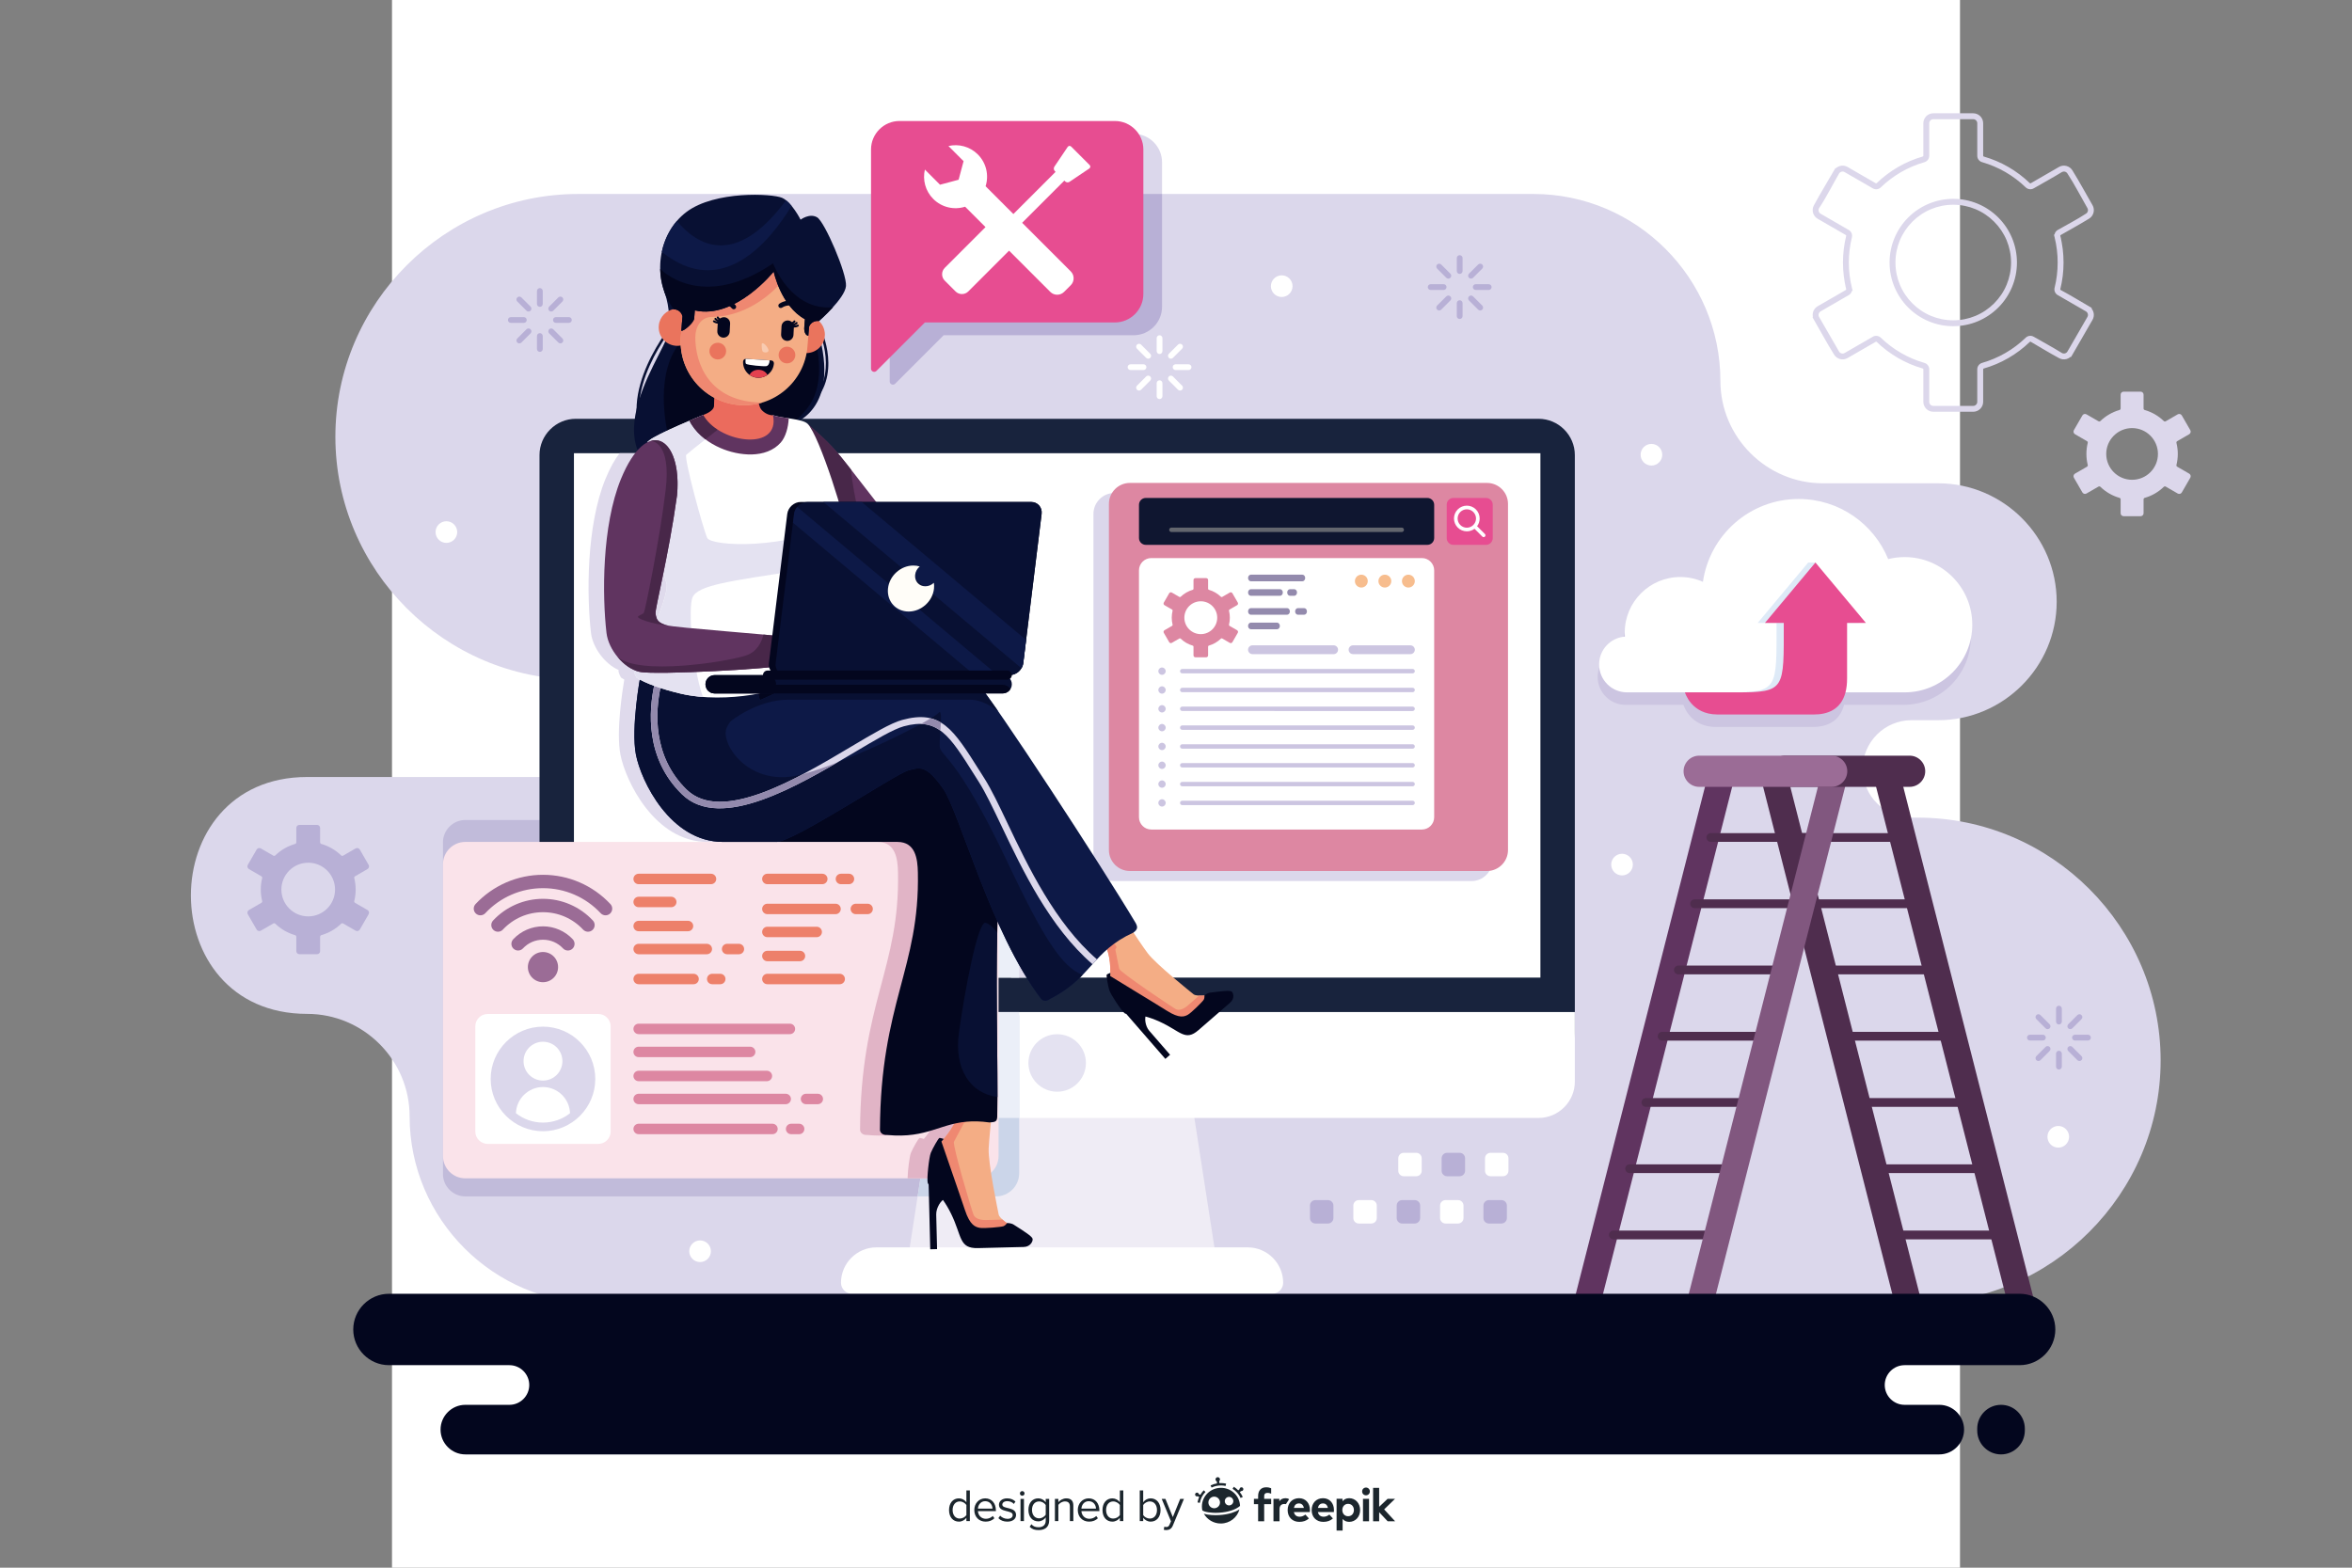
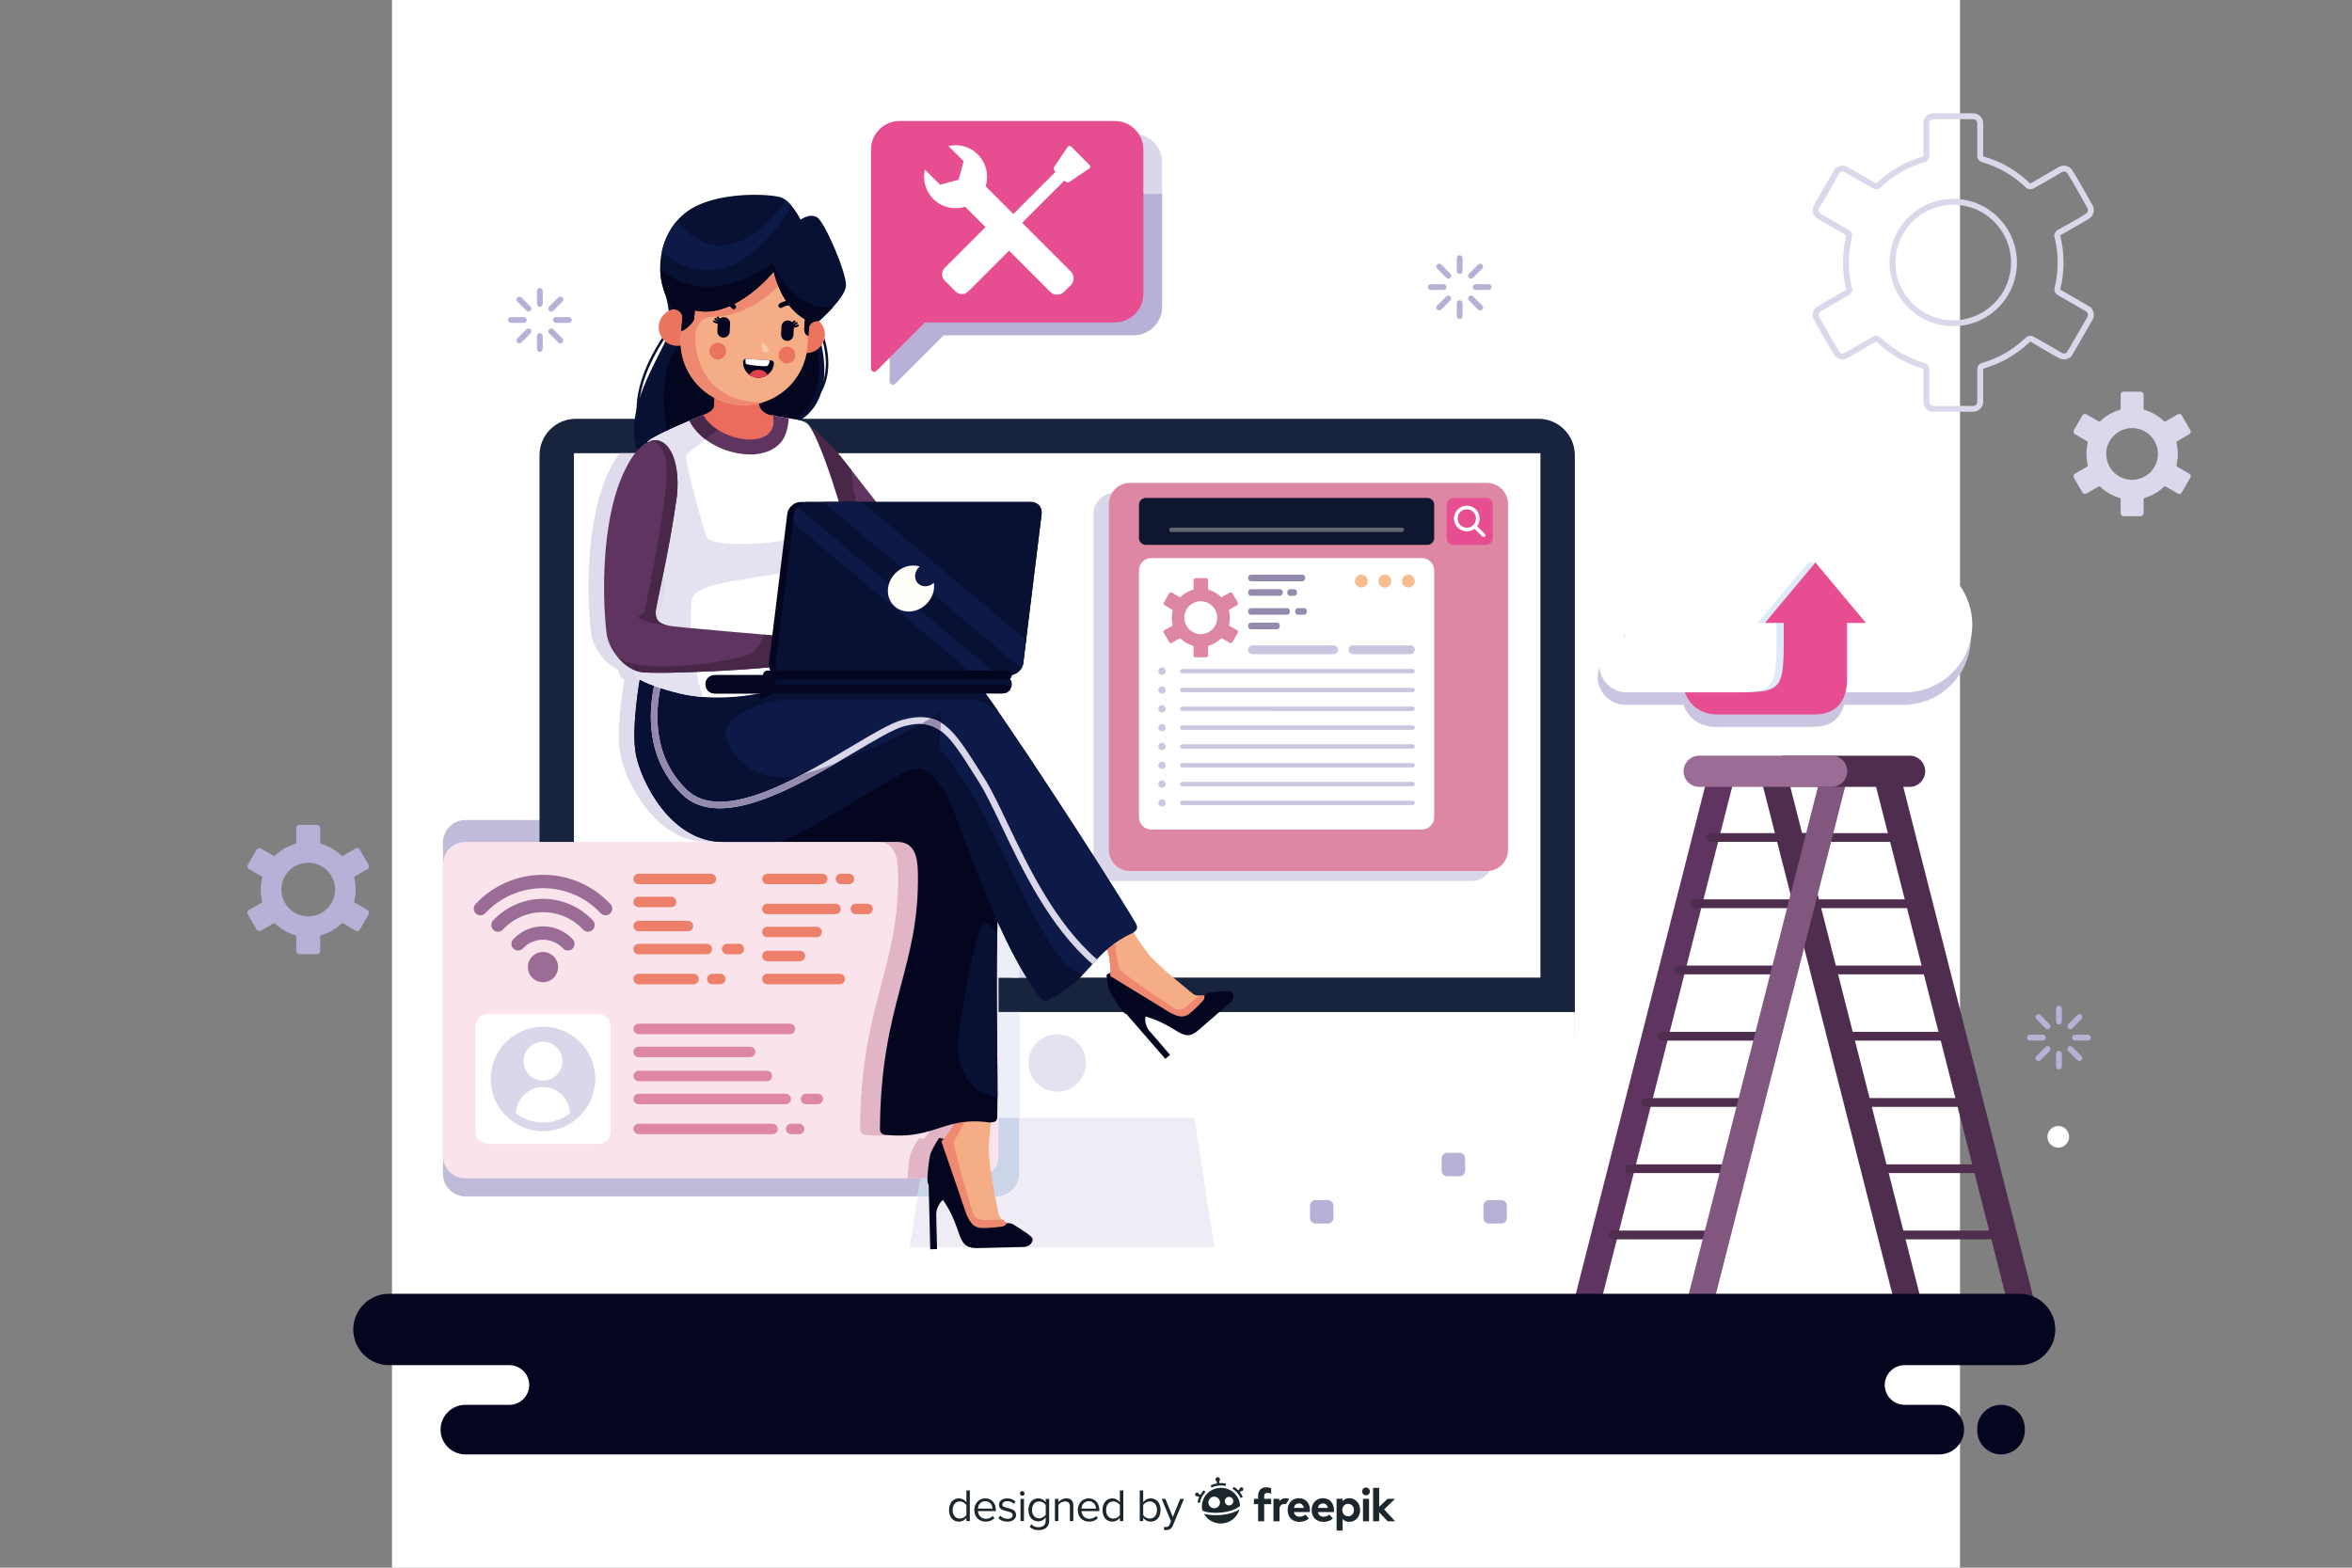
<svg xmlns="http://www.w3.org/2000/svg" version="1.1" x="0px" y="0px" viewBox="0 0 750 500" style="enable-background:new 0 0 750 500;" xml:space="preserve">
  <rect x="0" y="0" width="750" height="500" fill="#808080" stroke="none" />
  <g id="BACKGROUND">
    <rect x="125" style="fill-rule:evenodd;clip-rule:evenodd;fill:#FFFFFF;" width="500" height="500" />
  </g>
  <g id="OBJECTS">
    <g>
-       <path style="fill-rule:evenodd;clip-rule:evenodd;fill:#DBD7EB;" d="M97.945,323.368c17.97,0,32.67,14.702,32.67,32.67l0,0v0.002    c0,32.781,26.825,59.607,59.61,59.607h3.289l0,0h348.451h69.578c42.59,0,77.435-34.846,77.435-77.436l0,0    c0-42.588-34.847-77.434-77.435-77.434h-2.035c-8.548,0-15.541-6.994-15.541-15.54l0,0c0-8.547,6.993-15.54,15.541-15.54h8.547    c20.777,0,37.777-16.999,37.777-37.777l0,0c0-20.752-16.961-37.737-37.704-37.776c-0.023,0-36.838,0-36.862,0    c-17.966,0-32.669-14.702-32.669-32.67l0,0l0,0c0-32.786-26.824-59.609-59.609-59.609c-58.172,0-246.435,0-304.606,0    c-42.59,0-77.437,34.849-77.437,77.436l0,0c0,42.588,34.847,77.436,77.437,77.436l0,0c8.545,0,15.54,6.994,15.54,15.54l0,0    c0,8.545-6.995,15.54-15.54,15.54H97.945C48.519,247.816,48.515,323.368,97.945,323.368z" />
      <path style="fill-rule:evenodd;clip-rule:evenodd;fill:#C1BBDA;" d="M148.371,261.535h162.928c3.918,0,7.12,3.205,7.12,7.122    v105.8c0,3.916-3.202,7.12-7.12,7.12H148.371c-3.915,0-7.12-3.204-7.12-7.12v-105.8    C141.251,264.74,144.456,261.535,148.371,261.535z" />
      <g>
        <polygon style="fill-rule:evenodd;clip-rule:evenodd;fill:#EFECF5;" points="301.559,323.79 304.459,323.79 372.888,323.79      375.787,323.79 387.423,398.927 361.25,398.927 316.096,398.927 289.924,398.927    " />
        <path style="fill-rule:evenodd;clip-rule:evenodd;fill:#FFFFFF;" d="M279.456,397.84h118.432c6.208,0,11.285,5.078,11.285,11.284     c0,1.934-1.58,3.514-3.513,3.514H271.684c-1.932,0-3.514-1.58-3.514-3.514C268.17,402.918,273.25,397.84,279.456,397.84z" />
        <path style="fill-rule:evenodd;clip-rule:evenodd;fill:#18233D;" d="M183.62,133.57h306.977c6.371,0,11.583,5.212,11.583,11.584     v183.382c0,6.37-5.212,11.584-11.583,11.584H183.62c-6.372,0-11.583-5.214-11.583-11.584V145.153     C172.036,138.782,177.248,133.57,183.62,133.57z" />
        <path style="fill-rule:evenodd;clip-rule:evenodd;fill:#FFFFFF;" d="M502.18,322.774v22.203c0,6.372-5.212,11.584-11.583,11.584     H183.62c-6.372,0-11.583-5.212-11.583-11.584v-22.203H502.18z" />
        <rect x="183.015" y="144.548" style="fill-rule:evenodd;clip-rule:evenodd;fill:#FFFFFF;" width="308.188" height="167.248" />
        <path style="fill-rule:evenodd;clip-rule:evenodd;fill:#DBD7EB;" d="M355.355,157.231H469.25c3.674,0,6.682,3.006,6.682,6.682     V274.32c0,3.675-3.008,6.683-6.682,6.683H355.355c-3.676,0-6.682-3.008-6.682-6.683V163.913     C348.674,160.237,351.68,157.231,355.355,157.231z" />
        <path style="fill-rule:evenodd;clip-rule:evenodd;fill:#E4E2F1;" d="M337.108,329.855c5.063,0,9.169,4.105,9.169,9.168     c0,5.064-4.106,9.169-9.169,9.169c-5.063,0-9.168-4.105-9.168-9.169C327.939,333.961,332.045,329.855,337.108,329.855z" />
        <g>
          <path style="fill-rule:evenodd;clip-rule:evenodd;fill:#DD87A2;" d="M360.288,154.025h113.895c3.676,0,6.684,3.006,6.684,6.682      v110.407c0,3.676-3.008,6.684-6.684,6.684H360.288c-3.675,0-6.681-3.008-6.681-6.684V160.706      C353.607,157.031,356.613,154.025,360.288,154.025z" />
          <path style="fill-rule:evenodd;clip-rule:evenodd;fill:#0F1630;" d="M365.37,158.815h89.78c1.199,0,2.179,0.98,2.179,2.179      V171.6c0,1.198-0.98,2.179-2.179,2.179h-89.78c-1.198,0-2.177-0.981-2.177-2.179v-10.606      C363.193,159.794,364.172,158.815,365.37,158.815z" />
          <path style="fill-rule:evenodd;clip-rule:evenodd;fill:#E74D91;" d="M463.46,158.815h10.398c1.177,0,2.139,0.96,2.139,2.136      v10.69c0,1.176-0.962,2.137-2.139,2.137H463.46c-1.176,0-2.136-0.961-2.136-2.137v-10.69      C461.324,159.775,462.284,158.815,463.46,158.815z" />
          <path style="fill-rule:evenodd;clip-rule:evenodd;fill:#FFFFFF;" d="M367.112,177.99h86.296c2.158,0,3.921,1.763,3.921,3.921      v78.739c0,2.157-1.763,3.92-3.921,3.92h-86.296c-2.156,0-3.919-1.763-3.919-3.92v-78.739      C363.193,179.753,364.956,177.99,367.112,177.99z" />
          <path style="fill-rule:evenodd;clip-rule:evenodd;fill:#F7BD8E;" d="M449.102,183.289c1.131,0,2.051,0.918,2.051,2.051      c0,1.133-0.92,2.052-2.051,2.052c-1.134,0-2.052-0.919-2.052-2.052C447.05,184.208,447.968,183.289,449.102,183.289      L449.102,183.289z M434.098,183.289c1.134,0,2.053,0.918,2.053,2.051c0,1.133-0.919,2.052-2.053,2.052      c-1.13,0-2.051-0.919-2.051-2.052C432.047,184.208,432.968,183.289,434.098,183.289L434.098,183.289z M441.6,183.289      c1.132,0,2.052,0.918,2.052,2.051c0,1.133-0.92,2.052-2.052,2.052c-1.134,0-2.052-0.919-2.052-2.052      C439.548,184.208,440.466,183.289,441.6,183.289z" />
          <g>
            <path style="fill-rule:evenodd;clip-rule:evenodd;fill:#CCC5E1;" d="M376.99,213.359h73.457c0.389,0,0.705,0.316,0.705,0.703       l0,0c0,0.387-0.316,0.703-0.705,0.703H376.99c-0.387,0-0.703-0.316-0.703-0.703l0,0       C376.287,213.676,376.603,213.359,376.99,213.359z" />
            <path style="fill-rule:evenodd;clip-rule:evenodd;fill:#CCC5E1;" d="M370.54,215.235c0.647,0,1.174-0.527,1.174-1.172       s-0.527-1.172-1.174-1.172c-0.646,0-1.172,0.526-1.172,1.172S369.895,215.235,370.54,215.235z" />
            <path style="fill-rule:evenodd;clip-rule:evenodd;fill:#CCC5E1;" d="M376.99,219.361h73.457c0.389,0,0.705,0.316,0.705,0.704       l0,0c0,0.387-0.316,0.703-0.705,0.703H376.99c-0.387,0-0.703-0.316-0.703-0.703l0,0       C376.287,219.678,376.603,219.361,376.99,219.361z" />
            <path style="fill-rule:evenodd;clip-rule:evenodd;fill:#CCC5E1;" d="M370.54,221.237c0.647,0,1.174-0.526,1.174-1.172       c0-0.645-0.527-1.172-1.174-1.172c-0.646,0-1.172,0.527-1.172,1.172C369.369,220.71,369.895,221.237,370.54,221.237z" />
            <path style="fill-rule:evenodd;clip-rule:evenodd;fill:#CCC5E1;" d="M376.99,225.364h73.457c0.389,0,0.705,0.316,0.705,0.703       l0,0c0,0.387-0.316,0.703-0.705,0.703H376.99c-0.387,0-0.703-0.316-0.703-0.703l0,0       C376.287,225.68,376.603,225.364,376.99,225.364z" />
            <path style="fill-rule:evenodd;clip-rule:evenodd;fill:#CCC5E1;" d="M370.54,227.239c0.647,0,1.174-0.527,1.174-1.172       c0-0.645-0.527-1.172-1.174-1.172c-0.646,0-1.172,0.527-1.172,1.172C369.369,226.712,369.895,227.239,370.54,227.239z" />
            <path style="fill-rule:evenodd;clip-rule:evenodd;fill:#CCC5E1;" d="M376.99,231.366h73.457c0.389,0,0.705,0.316,0.705,0.703       l0,0c0,0.387-0.316,0.704-0.705,0.704H376.99c-0.387,0-0.703-0.316-0.703-0.704l0,0       C376.287,231.682,376.603,231.366,376.99,231.366z" />
            <path style="fill-rule:evenodd;clip-rule:evenodd;fill:#CCC5E1;" d="M370.54,233.241c0.647,0,1.174-0.527,1.174-1.172       c0-0.646-0.527-1.172-1.174-1.172c-0.646,0-1.172,0.526-1.172,1.172C369.369,232.714,369.895,233.241,370.54,233.241z" />
            <path style="fill-rule:evenodd;clip-rule:evenodd;fill:#CCC5E1;" d="M376.99,237.37h73.457c0.389,0,0.705,0.314,0.705,0.702       l0,0c0,0.389-0.316,0.705-0.705,0.705H376.99c-0.387,0-0.703-0.316-0.703-0.705l0,0       C376.287,237.684,376.603,237.37,376.99,237.37z" />
            <path style="fill-rule:evenodd;clip-rule:evenodd;fill:#CCC5E1;" d="M370.54,239.243c0.647,0,1.174-0.526,1.174-1.172       c0-0.646-0.527-1.172-1.174-1.172c-0.646,0-1.172,0.527-1.172,1.172C369.369,238.717,369.895,239.243,370.54,239.243z" />
            <path style="fill-rule:evenodd;clip-rule:evenodd;fill:#CCC5E1;" d="M376.99,243.37h73.457c0.389,0,0.705,0.316,0.705,0.703       l0,0c0,0.389-0.316,0.705-0.705,0.705H376.99c-0.387,0-0.703-0.316-0.703-0.705l0,0       C376.287,243.686,376.603,243.37,376.99,243.37z" />
            <path style="fill-rule:evenodd;clip-rule:evenodd;fill:#CCC5E1;" d="M370.54,245.246c0.647,0,1.174-0.527,1.174-1.172       c0-0.645-0.527-1.172-1.174-1.172c-0.646,0-1.172,0.526-1.172,1.172C369.369,244.719,369.895,245.246,370.54,245.246z" />
            <path style="fill-rule:evenodd;clip-rule:evenodd;fill:#CCC5E1;" d="M376.99,249.372h73.457c0.389,0,0.705,0.316,0.705,0.704       l0,0c0,0.388-0.316,0.703-0.705,0.703H376.99c-0.387,0-0.703-0.315-0.703-0.703l0,0       C376.287,249.689,376.603,249.372,376.99,249.372z" />
            <path style="fill-rule:evenodd;clip-rule:evenodd;fill:#CCC5E1;" d="M370.54,251.248c0.647,0,1.174-0.527,1.174-1.171       c0-0.647-0.527-1.174-1.174-1.174c-0.646,0-1.172,0.527-1.172,1.174C369.369,250.721,369.895,251.248,370.54,251.248z" />
            <path style="fill-rule:evenodd;clip-rule:evenodd;fill:#CCC5E1;" d="M376.99,255.376h73.457c0.389,0,0.705,0.314,0.705,0.701       l0,0c0,0.389-0.316,0.704-0.705,0.704H376.99c-0.387,0-0.703-0.316-0.703-0.704l0,0       C376.287,255.69,376.603,255.376,376.99,255.376z" />
            <path style="fill-rule:evenodd;clip-rule:evenodd;fill:#CCC5E1;" d="M370.54,257.25c0.647,0,1.174-0.527,1.174-1.171       c0-0.646-0.527-1.174-1.174-1.174c-0.646,0-1.172,0.527-1.172,1.174C369.369,256.723,369.895,257.25,370.54,257.25z" />
            <path style="fill-rule:evenodd;clip-rule:evenodd;fill:#CCC5E1;" d="M399.386,205.82h25.881c0.775,0,1.408,0.633,1.408,1.407       l0,0c0,0.774-0.635,1.407-1.408,1.407h-25.881c-0.772,0-1.407-0.631-1.407-1.407l0,0       C397.978,206.453,398.613,205.82,399.386,205.82z" />
            <path style="fill-rule:evenodd;clip-rule:evenodd;fill:#CCC5E1;" d="M431.455,205.82h18.289c0.775,0,1.408,0.633,1.408,1.407       l0,0c0,0.775-0.633,1.407-1.408,1.407h-18.289c-0.77,0-1.405-0.631-1.405-1.407l0,0       C430.05,206.453,430.685,205.82,431.455,205.82z" />
          </g>
          <path style="fill-rule:evenodd;clip-rule:evenodd;fill:#DD87A2;" d="M389.336,203.678L389.336,203.678L389.336,203.678z       M386.61,193.306c-0.947-0.947-2.258-1.535-3.706-1.535c-1.445,0-2.755,0.588-3.704,1.535c-0.949,0.949-1.535,2.259-1.535,3.706      c0,1.447,0.586,2.757,1.535,3.706c0.949,0.948,2.259,1.534,3.704,1.534c1.448,0,2.759-0.586,3.706-1.534      c0.949-0.949,1.535-2.259,1.535-3.706C388.146,195.565,387.56,194.254,386.61,193.306L386.61,193.306z M385.48,188.113      c0.726,0.209,1.413,0.504,2.052,0.874c0.657,0.379,1.262,0.837,1.802,1.358c0.105,0.101,0.264,0.117,0.385,0.046l2.435-1.407      l0.013-0.008c0.14-0.076,0.299-0.088,0.445-0.05c0.149,0.04,0.284,0.137,0.367,0.279l0.01,0.018l1.714,2.968      c0.081,0.143,0.098,0.307,0.059,0.457c-0.041,0.149-0.138,0.284-0.28,0.368l-0.018,0.01l-2.415,1.394      c-0.126,0.074-0.185,0.22-0.151,0.355l0,0c0.088,0.359,0.157,0.729,0.202,1.108c0.045,0.368,0.067,0.745,0.067,1.129      c0,0.384-0.022,0.761-0.067,1.128c-0.045,0.379-0.114,0.749-0.202,1.106c-0.038,0.151,0.037,0.302,0.169,0.366l2.416,1.394      h-0.001c0.142,0.083,0.239,0.219,0.28,0.368c0.039,0.149,0.023,0.315-0.059,0.458l-1.724,2.985l0,0      c-0.083,0.143-0.218,0.239-0.367,0.279c-0.149,0.04-0.313,0.024-0.458-0.059l-0.018-0.01l-2.417-1.395      c-0.128-0.072-0.284-0.05-0.385,0.046c-0.54,0.522-1.145,0.979-1.802,1.359c-0.643,0.371-1.336,0.668-2.065,0.878      c-0.143,0.041-0.234,0.17-0.234,0.31v2.809c0,0.165-0.068,0.316-0.178,0.425s-0.26,0.177-0.426,0.177h-3.445      c-0.167,0-0.318-0.067-0.428-0.177c-0.109-0.109-0.177-0.26-0.177-0.425v-2.81c0-0.151-0.105-0.279-0.247-0.313      c-0.726-0.208-1.414-0.504-2.054-0.873c-0.656-0.379-1.261-0.837-1.802-1.359c-0.11-0.106-0.277-0.117-0.4-0.037l-2.418,1.397      c-0.145,0.081-0.308,0.098-0.459,0.058c-0.148-0.04-0.283-0.136-0.366-0.279l-0.01-0.018l-1.715-2.967v-0.002      c-0.082-0.141-0.098-0.307-0.058-0.456c0.04-0.151,0.136-0.284,0.279-0.368l2.433-1.403c0.127-0.074,0.185-0.22,0.153-0.355      v-0.001c-0.09-0.358-0.158-0.727-0.204-1.106c-0.045-0.368-0.069-0.745-0.069-1.128c0-0.384,0.024-0.761,0.069-1.129      c0.046-0.379,0.114-0.749,0.204-1.108c0.037-0.148-0.039-0.299-0.17-0.365l-2.415-1.394c-0.143-0.082-0.239-0.217-0.279-0.368      c-0.04-0.149-0.024-0.315,0.058-0.457l0.01-0.016l1.715-2.969l0,0c0.083-0.143,0.218-0.239,0.366-0.279      c0.151-0.04,0.314-0.024,0.459,0.058l0,0l2.434,1.407c0.129,0.076,0.289,0.05,0.391-0.053c0.539-0.52,1.142-0.975,1.795-1.352      c0.645-0.371,1.336-0.668,2.066-0.878c0.142-0.04,0.234-0.168,0.234-0.31v-2.808c0-0.165,0.067-0.316,0.177-0.426      c0.109-0.109,0.261-0.177,0.428-0.177h3.445c0.166,0,0.316,0.068,0.426,0.177c0.109,0.109,0.178,0.26,0.178,0.426v2.808      C385.232,187.951,385.337,188.079,385.48,188.113z" />
          <path style="fill-rule:evenodd;clip-rule:evenodd;fill:#FFFFFF;" d="M464.838,162.474c0.798-0.798,1.847-1.198,2.897-1.198      h0.005c1.047,0,2.096,0.4,2.893,1.198c0.798,0.796,1.196,1.847,1.197,2.895v0.005c-0.001,0.864-0.272,1.73-0.815,2.452      l2.495,2.495c0.227,0.228,0.227,0.598,0,0.824c-0.228,0.228-0.596,0.228-0.823,0l-2.495-2.494      c-0.723,0.543-1.59,0.814-2.454,0.816h-0.006c-1.047-0.002-2.098-0.401-2.893-1.2c-0.799-0.798-1.198-1.847-1.198-2.895v-0.005      C463.64,164.319,464.041,163.273,464.838,162.474L464.838,162.474z M467.734,162.438c-0.748,0-1.5,0.286-2.073,0.86      c-0.573,0.573-0.858,1.323-0.858,2.071c0,0.752,0.285,1.502,0.858,2.075c0.573,0.573,1.325,0.861,2.073,0.861      c0.751,0,1.5-0.288,2.074-0.861c0.572-0.573,0.861-1.323,0.861-2.071c0-0.752-0.289-1.502-0.861-2.075      C469.234,162.723,468.485,162.438,467.734,162.438z" />
          <path style="fill-rule:evenodd;clip-rule:evenodd;fill:#63666E;" d="M373.532,168.273h73.458c0.387,0,0.703,0.316,0.703,0.703      l0,0c0,0.387-0.316,0.704-0.703,0.704h-73.458c-0.387,0-0.704-0.316-0.704-0.704l0,0      C372.829,168.589,373.145,168.273,373.532,168.273z" />
          <g>
            <path style="fill-rule:evenodd;clip-rule:evenodd;fill:#938AAD;" d="M398.868,183.289h16.439c0.488,0,0.887,0.472,0.887,1.052       l0,0c0,0.58-0.398,1.053-0.887,1.053h-16.439c-0.489,0-0.89-0.474-0.89-1.053l0,0       C397.978,183.761,398.379,183.289,398.868,183.289z" />
            <path style="fill-rule:evenodd;clip-rule:evenodd;fill:#938AAD;" d="M398.868,187.92h9.311c0.49,0,0.889,0.472,0.889,1.053l0,0       c0,0.578-0.398,1.052-0.889,1.052h-9.311c-0.489,0-0.89-0.474-0.89-1.052l0,0C397.978,188.392,398.379,187.92,398.868,187.92z" />
            <path style="fill-rule:evenodd;clip-rule:evenodd;fill:#938AAD;" d="M411.345,187.92h1.36c0.488,0,0.888,0.472,0.888,1.053l0,0       c0,0.578-0.399,1.052-0.888,1.052h-1.36c-0.488,0-0.886-0.474-0.886-1.052l0,0C410.459,188.392,410.856,187.92,411.345,187.92z       " />
            <path style="fill-rule:evenodd;clip-rule:evenodd;fill:#938AAD;" d="M398.868,200.692h8.366c0.488,0,0.887-0.474,0.887-1.052       l0,0c0-0.58-0.398-1.053-0.887-1.053h-8.366c-0.489,0-0.89,0.474-0.89,1.053l0,0       C397.978,200.218,398.379,200.692,398.868,200.692z" />
            <path style="fill-rule:evenodd;clip-rule:evenodd;fill:#938AAD;" d="M398.868,196.061h11.559c0.488,0,0.886-0.474,0.886-1.053       l0,0c0-0.58-0.397-1.052-0.886-1.052h-11.559c-0.489,0-0.89,0.472-0.89,1.052l0,0       C397.978,195.587,398.379,196.061,398.868,196.061z" />
            <path style="fill-rule:evenodd;clip-rule:evenodd;fill:#938AAD;" d="M413.872,196.061h1.996c0.49,0,0.887-0.474,0.887-1.053       l0,0c0-0.58-0.396-1.052-0.887-1.052h-1.996c-0.488,0-0.886,0.472-0.886,1.052l0,0       C412.986,195.587,413.384,196.061,413.872,196.061z" />
          </g>
        </g>
      </g>
      <path style="fill-rule:evenodd;clip-rule:evenodd;fill:#DBD7EB;" d="M361.479,42.679h-68.695c-4.991,0-9.072,4.085-9.072,9.074    v43.335v2.767v23.816c0,0.419,0.239,0.777,0.625,0.936c0.387,0.161,0.809,0.077,1.104-0.22l15.46-15.46h60.579    c4.989,0,9.072-4.082,9.072-9.072V51.752C370.552,46.762,366.469,42.679,361.479,42.679z" />
      <path style="fill-rule:evenodd;clip-rule:evenodd;fill:#B8B0D6;" d="M370.552,61.865h-86.84v33.222v2.767v23.816    c0,0.419,0.239,0.775,0.625,0.936c0.387,0.161,0.809,0.077,1.104-0.22l15.46-15.46h60.579c4.989,0,9.072-4.082,9.072-9.072V61.865    z" />
      <g>
        <g>
          <polygon style="fill-rule:evenodd;clip-rule:evenodd;fill:#4F2D4E;" points="648.541,414.414 605.795,246.573 597.127,246.573       639.873,414.414     " />
          <g>
            <path style="fill-rule:evenodd;clip-rule:evenodd;fill:#4F2D4E;" d="M605.042,265.714h-31.72c-0.768,0-1.396,0.627-1.396,1.397       v0.002c0,0.768,0.629,1.396,1.396,1.396h31.72c0.771,0,1.398-0.629,1.398-1.396v-0.002       C606.44,266.341,605.813,265.714,605.042,265.714z" />
            <path style="fill-rule:evenodd;clip-rule:evenodd;fill:#4F2D4E;" d="M610.222,286.842h-31.719       c-0.769,0-1.397,0.628-1.397,1.397v0.002c0,0.768,0.628,1.396,1.397,1.396h31.719c0.768,0,1.397-0.629,1.397-1.396v-0.002       C611.619,287.47,610.989,286.842,610.222,286.842z" />
            <path style="fill-rule:evenodd;clip-rule:evenodd;fill:#4F2D4E;" d="M615.398,307.968h-31.718c-0.769,0-1.398,0.63-1.398,1.398       l0,0c0,0.77,0.63,1.398,1.398,1.398h31.718c0.77,0,1.398-0.629,1.398-1.398l0,0       C616.796,308.598,616.168,307.968,615.398,307.968z" />
            <path style="fill-rule:evenodd;clip-rule:evenodd;fill:#4F2D4E;" d="M620.577,329.096h-31.718c-0.769,0-1.396,0.63-1.396,1.398       l0,0c0,0.77,0.628,1.398,1.396,1.398h31.718c0.77,0,1.398-0.629,1.398-1.398l0,0       C621.976,329.726,621.347,329.096,620.577,329.096z" />
            <path style="fill-rule:evenodd;clip-rule:evenodd;fill:#4F2D4E;" d="M625.756,350.224h-31.72c-0.767,0-1.396,0.63-1.396,1.398       l0,0c0,0.77,0.629,1.398,1.396,1.398h31.72c0.769,0,1.396-0.629,1.396-1.398l0,0       C627.152,350.853,626.524,350.224,625.756,350.224z" />
            <path style="fill-rule:evenodd;clip-rule:evenodd;fill:#4F2D4E;" d="M630.934,371.352h-31.719c-0.769,0-1.397,0.63-1.397,1.398       l0,0c0,0.77,0.628,1.397,1.397,1.397h31.719c0.769,0,1.399-0.628,1.399-1.397l0,0       C632.333,371.981,631.703,371.352,630.934,371.352z" />
            <path style="fill-rule:evenodd;clip-rule:evenodd;fill:#4F2D4E;" d="M636.112,392.479h-31.719c-0.77,0-1.398,0.63-1.398,1.398       l0,0c0,0.768,0.628,1.397,1.398,1.397h31.719c0.768,0,1.397-0.63,1.397-1.397l0,0       C637.51,393.109,636.88,392.479,636.112,392.479z" />
          </g>
          <polygon style="fill-rule:evenodd;clip-rule:evenodd;fill:#4F2D4E;" points="612.518,414.414 569.771,246.573 561.106,246.573       603.851,414.414     " />
        </g>
        <polygon style="fill-rule:evenodd;clip-rule:evenodd;fill:#603460;" points="502.048,414.414 544.794,246.573 553.46,246.573      510.716,414.414    " />
        <g>
          <path style="fill-rule:evenodd;clip-rule:evenodd;fill:#4F2D4E;" d="M545.547,265.714h31.718c0.77,0,1.398,0.627,1.398,1.397      v0.002c0,0.768-0.628,1.396-1.398,1.396h-31.718c-0.771,0-1.4-0.629-1.4-1.396v-0.002      C544.146,266.341,544.776,265.714,545.547,265.714z" />
          <path style="fill-rule:evenodd;clip-rule:evenodd;fill:#4F2D4E;" d="M540.367,286.842h31.719c0.77,0,1.398,0.628,1.398,1.397      v0.002c0,0.768-0.628,1.396-1.398,1.396h-31.719c-0.768,0-1.398-0.629-1.398-1.396v-0.002      C538.97,287.47,539.6,286.842,540.367,286.842z" />
          <path style="fill-rule:evenodd;clip-rule:evenodd;fill:#4F2D4E;" d="M535.19,307.968h31.719c0.768,0,1.397,0.63,1.397,1.398l0,0      c0,0.77-0.63,1.398-1.397,1.398H535.19c-0.771,0-1.398-0.629-1.398-1.398l0,0C533.792,308.598,534.42,307.968,535.19,307.968z" />
          <path style="fill-rule:evenodd;clip-rule:evenodd;fill:#4F2D4E;" d="M530.01,329.096h31.72c0.771,0,1.398,0.63,1.398,1.398l0,0      c0,0.77-0.628,1.398-1.398,1.398h-31.72c-0.768,0-1.396-0.629-1.396-1.398l0,0C528.613,329.726,529.242,329.096,530.01,329.096z      " />
          <path style="fill-rule:evenodd;clip-rule:evenodd;fill:#4F2D4E;" d="M524.833,350.224h31.72c0.768,0,1.397,0.63,1.397,1.398l0,0      c0,0.77-0.629,1.398-1.397,1.398h-31.72c-0.771,0-1.398-0.629-1.398-1.398l0,0C523.435,350.853,524.063,350.224,524.833,350.224      z" />
          <path style="fill-rule:evenodd;clip-rule:evenodd;fill:#4F2D4E;" d="M519.653,371.352h31.72c0.771,0,1.396,0.63,1.396,1.398l0,0      c0,0.77-0.626,1.397-1.396,1.397h-31.72c-0.768,0-1.397-0.628-1.397-1.397l0,0C518.257,371.981,518.886,371.352,519.653,371.352      z" />
          <path style="fill-rule:evenodd;clip-rule:evenodd;fill:#4F2D4E;" d="M514.477,392.479h31.719c0.768,0,1.397,0.63,1.397,1.398      l0,0c0,0.768-0.63,1.397-1.397,1.397h-31.719c-0.77,0-1.397-0.63-1.397-1.397l0,0      C513.079,393.109,513.706,392.479,514.477,392.479z" />
        </g>
        <polygon style="fill-rule:evenodd;clip-rule:evenodd;fill:#81577F;" points="538.071,414.414 580.816,246.573 589.482,246.573      546.738,414.414    " />
        <path style="fill-rule:evenodd;clip-rule:evenodd;fill:#4F2D4E;" d="M569.167,241.013h39.771c2.735,0,4.972,2.237,4.972,4.972     l0,0c0,2.734-2.236,4.973-4.972,4.973h-39.771c-2.732,0-4.97-2.238-4.97-4.973l0,0     C564.197,243.249,566.435,241.013,569.167,241.013z" />
        <path style="fill-rule:evenodd;clip-rule:evenodd;fill:#9B6C96;" d="M541.826,241.013h42.256c2.735,0,4.974,2.237,4.974,4.972     l0,0c0,2.734-2.238,4.973-4.974,4.973h-42.256c-2.734,0-4.971-2.238-4.971-4.973l0,0     C536.855,243.249,539.092,241.013,541.826,241.013z" />
      </g>
      <path style="fill-rule:evenodd;clip-rule:evenodd;fill:#03061E;" d="M644.011,412.638H124.029    c-6.259,0-11.385,5.125-11.385,11.385v0.001c0,6.26,5.122,11.385,11.385,11.385h38.412c3.478,0,6.325,2.847,6.325,6.325l0,0    c0,3.478-2.847,6.324-6.325,6.324h-14.053c-4.348,0-7.907,3.559-7.907,7.905v0.002c0,4.347,3.559,7.906,7.907,7.906h470.007    c4.349,0,7.907-3.559,7.907-7.906v-0.002c0-4.349-3.559-7.905-7.907-7.905h-11.069c-3.477,0-6.323-2.847-6.323-6.324l0,0    c0-3.479,2.846-6.325,6.323-6.325h36.685c6.263,0,11.386-5.124,11.386-11.385v-0.001    C655.396,417.76,650.269,412.638,644.011,412.638L644.011,412.638z M638.081,463.871c-4.173,0-7.589-3.417-7.589-7.59v-0.633    c0-4.175,3.416-7.591,7.589-7.591l0,0c4.175,0,7.592,3.416,7.592,7.591v0.633C645.673,460.456,642.256,463.871,638.081,463.871    L638.081,463.871z" />
      <path style="fill-rule:evenodd;clip-rule:evenodd;fill:#DCD7EB;" d="M689.994,155.271L689.994,155.271L689.994,155.271z     M685.708,138.951c-1.491-1.493-3.554-2.417-5.83-2.417c-2.277,0-4.339,0.923-5.831,2.417c-1.491,1.492-2.416,3.553-2.416,5.83    c0,2.275,0.925,4.337,2.416,5.83c1.492,1.492,3.554,2.415,5.831,2.415c2.276,0,4.339-0.923,5.83-2.415    c1.491-1.493,2.415-3.555,2.415-5.83C688.123,142.504,687.199,140.442,685.708,138.951L685.708,138.951z M683.928,130.777    c1.141,0.33,2.225,0.795,3.231,1.376c1.03,0.596,1.984,1.315,2.836,2.137c0.166,0.159,0.414,0.183,0.604,0.072l3.831-2.213    l0.022-0.011c0.219-0.119,0.469-0.141,0.697-0.08c0.237,0.063,0.447,0.215,0.577,0.441l0.017,0.026l2.694,4.667    c0.132,0.225,0.157,0.485,0.093,0.723c-0.065,0.234-0.215,0.446-0.44,0.577l-0.025,0.016l-3.801,2.195    c-0.199,0.114-0.291,0.345-0.24,0.557l0,0c0.141,0.566,0.248,1.148,0.32,1.742c0.07,0.582,0.107,1.174,0.107,1.777    c0,0.602-0.037,1.196-0.107,1.776c-0.072,0.596-0.18,1.177-0.32,1.742c-0.058,0.235,0.059,0.471,0.268,0.575l3.799,2.193l0,0    c0.225,0.13,0.375,0.342,0.44,0.578c0.065,0.236,0.039,0.496-0.093,0.721l-2.711,4.695l0,0c-0.13,0.225-0.34,0.378-0.577,0.44    c-0.234,0.064-0.495,0.038-0.72-0.093l-0.027-0.014l-3.806-2.197c-0.197-0.114-0.443-0.077-0.602,0.072    c-0.852,0.822-1.804,1.542-2.836,2.137c-1.012,0.586-2.103,1.053-3.254,1.382c-0.221,0.064-0.367,0.268-0.367,0.488v4.419    c0,0.26-0.107,0.497-0.277,0.669c-0.174,0.172-0.41,0.279-0.672,0.279h-5.422c-0.261,0-0.496-0.107-0.67-0.279    c-0.172-0.172-0.277-0.409-0.277-0.669v-4.419c0-0.239-0.168-0.441-0.391-0.493c-1.143-0.331-2.226-0.794-3.23-1.378    c-1.033-0.596-1.985-1.315-2.836-2.137c-0.175-0.165-0.436-0.184-0.63-0.056l-3.806,2.196c-0.225,0.13-0.484,0.156-0.719,0.092    c-0.238-0.063-0.448-0.215-0.578-0.44l-0.016-0.027l-2.698-4.669l0.003-0.001c-0.131-0.223-0.157-0.483-0.093-0.718    c0.063-0.238,0.214-0.448,0.437-0.578l3.83-2.21c0.2-0.116,0.291-0.345,0.239-0.559l0,0c-0.14-0.565-0.247-1.146-0.319-1.742    c-0.071-0.579-0.107-1.173-0.107-1.776c0-0.604,0.036-1.198,0.107-1.777c0.072-0.596,0.18-1.177,0.319-1.742    c0.058-0.234-0.058-0.472-0.267-0.573l-3.803-2.195c-0.223-0.128-0.374-0.341-0.437-0.577c-0.065-0.236-0.038-0.495,0.093-0.719    l0.014-0.029l2.697-4.67v0.002c0.13-0.227,0.34-0.379,0.578-0.441c0.234-0.063,0.494-0.039,0.719,0.091h-0.001l3.833,2.213    c0.203,0.119,0.456,0.077,0.613-0.083c0.851-0.817,1.798-1.534,2.826-2.126c1.012-0.586,2.102-1.054,3.251-1.383    c0.224-0.063,0.368-0.267,0.37-0.486v-4.42c0-0.26,0.105-0.496,0.277-0.67c0.174-0.172,0.409-0.278,0.67-0.278h5.422    c0.262,0,0.498,0.106,0.672,0.278c0.17,0.174,0.277,0.41,0.277,0.67v4.42C683.537,130.524,683.704,130.725,683.928,130.777z" />
      <path style="fill-rule:evenodd;clip-rule:evenodd;fill:#DCD7EB;" d="M637.211,69.369c-1.869-1.869-4.106-3.377-6.598-4.409    c-2.396-0.992-5.019-1.54-7.764-1.54c-2.743,0-5.366,0.548-7.763,1.54c-2.492,1.032-4.731,2.54-6.598,4.409    c-1.867,1.868-3.377,4.106-4.407,6.596c-0.993,2.397-1.542,5.02-1.542,7.764c0,2.744,0.549,5.368,1.542,7.764    c1.03,2.491,2.54,4.729,4.407,6.596c1.867,1.868,4.105,3.377,6.595,4.408c2.396,0.994,5.02,1.541,7.766,1.541    c2.745,0,5.369-0.547,7.764-1.54c2.49-1.032,4.729-2.54,6.598-4.409c1.869-1.867,3.375-4.105,4.407-6.596    c0.992-2.396,1.54-5.02,1.54-7.764c0-2.744-0.548-5.368-1.54-7.764C640.586,73.475,639.08,71.236,637.211,69.369L637.211,69.369z     M629.899,66.695c2.248,0.931,4.276,2.301,5.98,4.003c1.703,1.704,3.074,3.733,4.004,5.979c0.898,2.168,1.394,4.549,1.394,7.051    c0,2.502-0.497,4.883-1.394,7.051c-0.931,2.248-2.301,4.277-4.004,5.979c-1.704,1.702-3.732,3.073-5.98,4.005    c-2.166,0.897-4.549,1.392-7.05,1.392c-2.499,0-4.879-0.495-7.046-1.392c-2.252-0.932-4.281-2.303-5.983-4.005    c-1.703-1.702-3.073-3.731-4.005-5.979c-0.897-2.168-1.393-4.549-1.393-7.051c0-2.501,0.496-4.883,1.393-7.051    c0.932-2.246,2.302-4.276,4.005-5.979c1.702-1.702,3.731-3.072,5.979-4.003c2.168-0.899,4.548-1.394,7.05-1.394    C625.351,65.301,627.733,65.796,629.899,66.695L629.899,66.695z M632.146,51.751c1.27,0.366,2.521,0.814,3.741,1.333    c1.239,0.528,2.44,1.129,3.594,1.797c1.174,0.678,2.306,1.429,3.388,2.245c1.089,0.821,2.121,1.702,3.093,2.64    c0.347,0.331,0.775,0.525,1.217,0.578c0.45,0.056,0.917-0.036,1.323-0.271c2.982-1.721,6.118-3.425,9.04-5.22    c0.142-0.074,0.289-0.119,0.438-0.135c0.169-0.02,0.337-0.005,0.5,0.039c0.163,0.045,0.32,0.12,0.455,0.223    c0.129,0.098,0.243,0.225,0.33,0.374c2.174,3.289,4.356,7.539,6.369,11.028c0.087,0.149,0.139,0.31,0.159,0.469    c0.021,0.167,0.008,0.343-0.038,0.514c-0.044,0.166-0.121,0.321-0.224,0.456c-0.098,0.13-0.225,0.244-0.374,0.329    c-2.684,1.774-6.139,3.548-8.984,5.191c-0.417,0.239-0.723,0.597-0.896,1.005c-0.061,0.143-0.106,0.292-0.135,0.443l-0.184,0.063    l0.206,0.838c0.163,0.66,0.307,1.318,0.427,1.973c0.117,0.638,0.219,1.307,0.304,2.004c0.082,0.679,0.145,1.354,0.185,2.02    c0.038,0.65,0.059,1.333,0.059,2.043c0,0.71-0.021,1.391-0.059,2.04c-0.04,0.668-0.103,1.342-0.185,2.023    c-0.085,0.697-0.188,1.363-0.304,2.003c-0.12,0.657-0.264,1.316-0.427,1.975c-0.119,0.49-0.062,0.979,0.135,1.402    c0.194,0.422,0.529,0.777,0.96,0.997l7.958,4.594l-0.003,0.003l0.942,0.544c0.149,0.087,0.276,0.201,0.374,0.33    c0.103,0.135,0.18,0.291,0.224,0.458c0.046,0.17,0.059,0.345,0.038,0.514c-0.021,0.159-0.072,0.318-0.159,0.467l-5.89,10.206    l-0.003-0.001l-0.477,0.823c-0.086,0.149-0.201,0.276-0.33,0.376c-0.135,0.103-0.292,0.178-0.455,0.222    c-0.171,0.046-0.346,0.06-0.513,0.039c-0.159-0.021-0.316-0.074-0.466-0.159c-2.85-1.79-6.065-3.498-9.003-5.196    c-0.421-0.239-0.88-0.323-1.317-0.27c-0.451,0.055-0.879,0.252-1.215,0.575l-0.005,0.003c-0.972,0.938-2.007,1.821-3.095,2.642    c-1.08,0.814-2.212,1.564-3.385,2.241c-1.16,0.671-2.369,1.277-3.619,1.807c-1.225,0.52-2.498,0.973-3.809,1.349    c-0.461,0.132-0.846,0.406-1.116,0.765c-0.272,0.361-0.429,0.812-0.429,1.284l-0.003,10.381c0,0.175-0.034,0.341-0.098,0.488    c-0.063,0.154-0.161,0.297-0.283,0.419c-0.118,0.121-0.26,0.217-0.419,0.283c-0.147,0.063-0.313,0.097-0.488,0.097H616.48    c-0.176,0-0.34-0.034-0.487-0.097c-0.157-0.066-0.302-0.162-0.421-0.281c-0.12-0.124-0.219-0.267-0.283-0.421    c-0.061-0.148-0.096-0.313-0.096-0.488v-10.382c0-0.493-0.174-0.951-0.461-1.316c-0.294-0.373-0.707-0.644-1.177-0.756    c-1.272-0.366-2.521-0.813-3.741-1.333c-1.241-0.528-2.442-1.129-3.598-1.797c-1.172-0.677-2.302-1.427-3.385-2.243    c-1.088-0.82-2.122-1.704-3.094-2.64c-0.361-0.347-0.815-0.541-1.28-0.584c-0.474-0.043-0.958,0.072-1.367,0.342l-8.887,5.132    c-0.148,0.086-0.308,0.137-0.47,0.158c-0.169,0.021-0.343,0.008-0.513-0.039c-0.167-0.043-0.322-0.119-0.458-0.222    c-0.13-0.1-0.242-0.225-0.329-0.376c-2.111-3.682-4.255-7.348-6.369-11.029c-0.086-0.148-0.137-0.309-0.159-0.469    c-0.02-0.167-0.007-0.342,0.038-0.512c0.045-0.167,0.119-0.323,0.222-0.458c0.097-0.131,0.222-0.242,0.366-0.328l8.993-5.191    c0.416-0.239,0.722-0.598,0.896-1.005c0.047-0.111,0.085-0.225,0.112-0.342l0.236-0.047l-0.238-0.954    c-0.162-0.658-0.305-1.318-0.425-1.974c-0.117-0.639-0.221-1.309-0.304-2.005c-0.084-0.679-0.145-1.355-0.185-2.021    c-0.04-0.65-0.06-1.331-0.06-2.041c0-0.71,0.02-1.391,0.06-2.041c0.04-0.665,0.101-1.339,0.185-2.018    c0.087-0.705,0.186-1.378,0.304-2.01c0.12-0.655,0.262-1.313,0.425-1.97c0.122-0.492,0.062-0.984-0.135-1.405    c-0.197-0.42-0.529-0.774-0.957-0.994l-8.903-5.142c-0.147-0.082-0.272-0.194-0.371-0.328c-0.101-0.13-0.177-0.289-0.222-0.458    c-0.045-0.17-0.058-0.344-0.038-0.511c0.022-0.162,0.073-0.323,0.159-0.47c2.174-3.234,4.352-7.554,6.369-11.03    c0.087-0.149,0.199-0.276,0.329-0.374c0.134-0.103,0.291-0.178,0.458-0.223c0.169-0.045,0.344-0.06,0.511-0.039    c0.157,0.019,0.317,0.074,0.471,0.16l8.996,5.193c0.423,0.248,0.899,0.331,1.35,0.27c0.452-0.061,0.881-0.27,1.215-0.601    c0.979-0.941,2.008-1.819,3.08-2.627c1.069-0.804,2.195-1.551,3.373-2.232c1.163-0.671,2.37-1.275,3.62-1.806    c1.227-0.522,2.498-0.973,3.809-1.349c0.462-0.13,0.845-0.406,1.114-0.763c0.272-0.363,0.431-0.813,0.431-1.285l0.003-10.382    c0-0.175,0.035-0.34,0.096-0.488c0.064-0.152,0.163-0.295,0.284-0.417c0.118-0.122,0.263-0.218,0.42-0.284    c0.147-0.061,0.312-0.096,0.487-0.096h12.738c0.176,0,0.341,0.035,0.488,0.096c0.159,0.066,0.301,0.162,0.421,0.283    c0.233,0.234,0.379,0.557,0.379,0.907v10.382c0,0.496,0.172,0.954,0.458,1.317C631.262,51.367,631.674,51.64,632.146,51.751    L632.146,51.751z M636.623,51.357c1.311,0.557,2.579,1.193,3.799,1.898c1.246,0.721,2.441,1.513,3.579,2.37    c1.141,0.859,2.23,1.791,3.262,2.786c0.04,0.039,0.09,0.061,0.144,0.066c0.055,0.008,0.108-0.003,0.154-0.029    c3.024-1.745,6.055-3.486,9.075-5.241c0.357-0.194,0.743-0.312,1.134-0.356c0.402-0.045,0.809-0.014,1.194,0.088    c0.396,0.108,0.775,0.292,1.109,0.548c0.323,0.246,0.603,0.555,0.815,0.926c2.193,3.549,4.274,7.396,6.369,11.026    c0.214,0.37,0.344,0.769,0.395,1.174c0.053,0.419,0.024,0.84-0.082,1.235c-0.106,0.396-0.292,0.775-0.546,1.111    c-0.247,0.321-0.557,0.6-0.928,0.813c-2.891,1.787-6.031,3.484-8.99,5.193c-0.047,0.025-0.082,0.069-0.102,0.117    c-0.022,0.05-0.027,0.106-0.013,0.157l0.205,0.838l-0.013,0.005c0.09,0.406,0.174,0.821,0.251,1.243    c0.133,0.719,0.242,1.427,0.327,2.121c0.082,0.689,0.147,1.398,0.191,2.131c0.043,0.733,0.065,1.451,0.065,2.151    s-0.023,1.416-0.065,2.15c-0.044,0.732-0.109,1.443-0.191,2.132c-0.085,0.693-0.195,1.401-0.327,2.119    c-0.132,0.716-0.281,1.412-0.448,2.087c-0.015,0.055-0.007,0.113,0.018,0.163c0.025,0.054,0.064,0.098,0.111,0.12    c3.303,1.767,6.658,3.841,9.925,5.727l-0.118,0.146l0.102,0.125c0.254,0.334,0.44,0.713,0.546,1.109    c0.106,0.397,0.135,0.817,0.082,1.235c-0.052,0.405-0.182,0.805-0.396,1.172l-6.844,11.855l-0.127-0.076    c-0.067,0.061-0.14,0.121-0.212,0.175c-0.334,0.255-0.713,0.44-1.109,0.547c-0.394,0.106-0.815,0.135-1.233,0.082    c-0.392-0.051-0.78-0.175-1.14-0.376c-2.995-1.589-6.078-3.508-9.034-5.215c-0.043-0.025-0.096-0.034-0.15-0.027    c-0.055,0.007-0.109,0.031-0.147,0.067c-1.031,0.996-2.122,1.925-3.26,2.785c-1.137,0.856-2.332,1.647-3.576,2.368    c-1.23,0.71-2.507,1.349-3.825,1.909c-1.309,0.556-2.654,1.034-4.028,1.429c-0.055,0.015-0.102,0.046-0.132,0.088    c-0.035,0.045-0.055,0.1-0.052,0.152v10.381c0,0.424-0.086,0.833-0.242,1.207c-0.162,0.391-0.398,0.74-0.692,1.029    c-0.292,0.291-0.639,0.527-1.024,0.688c-0.375,0.157-0.783,0.244-1.209,0.244H616.48c-0.424,0-0.835-0.087-1.209-0.244    c-0.385-0.161-0.733-0.396-1.029-0.688c-0.289-0.289-0.524-0.639-0.687-1.029c-0.157-0.374-0.244-0.783-0.244-1.207v-10.382    c0-0.061-0.018-0.116-0.049-0.156c-0.031-0.04-0.083-0.074-0.141-0.086l-0.042-0.015c-1.383-0.4-2.719-0.875-4.003-1.421    c-1.308-0.559-2.577-1.193-3.801-1.9c-1.246-0.721-2.439-1.512-3.576-2.368c-1.14-0.861-2.231-1.792-3.265-2.788    c-0.041-0.042-0.096-0.066-0.147-0.069c-0.055-0.004-0.112,0.008-0.16,0.04l-8.99,5.189c-0.371,0.213-0.768,0.342-1.168,0.394    c-0.417,0.053-0.838,0.022-1.233-0.082c-0.397-0.107-0.776-0.291-1.11-0.547c-0.315-0.238-0.588-0.541-0.8-0.899    c-2.364-3.797-4.594-7.958-6.847-11.858l0.122-0.072c-0.022-0.1-0.042-0.199-0.055-0.3c-0.052-0.417-0.022-0.837,0.083-1.232    c0.106-0.396,0.289-0.777,0.546-1.109c0.244-0.323,0.556-0.602,0.925-0.814l8.992-5.191c0.045-0.026,0.08-0.069,0.102-0.117    c0.023-0.051,0.027-0.109,0.015-0.162l-0.233-0.951l0.013-0.003c-0.08-0.37-0.155-0.747-0.227-1.127    c-0.131-0.718-0.24-1.427-0.324-2.121c-0.083-0.69-0.149-1.402-0.192-2.134c-0.045-0.734-0.067-1.45-0.067-2.15    s0.023-1.416,0.067-2.15c0.043-0.732,0.109-1.443,0.192-2.137c0.084-0.688,0.193-1.396,0.324-2.121    c0.132-0.713,0.283-1.407,0.448-2.08c0.015-0.055,0.007-0.114-0.018-0.167c-0.023-0.05-0.065-0.091-0.114-0.117l-8.98-5.184    c-0.372-0.215-0.681-0.493-0.923-0.815c-0.256-0.339-0.44-0.716-0.545-1.109c-0.105-0.394-0.135-0.814-0.083-1.231    c0.051-0.394,0.177-0.782,0.379-1.146c2.142-3.965,4.596-7.961,6.859-11.884l0.129,0.077c0.067-0.063,0.138-0.122,0.212-0.176    c0.334-0.255,0.713-0.44,1.11-0.548c0.394-0.104,0.815-0.135,1.231-0.082c0.408,0.051,0.805,0.18,1.169,0.388l0.665,0.382    l-0.002,0.008l8.34,4.813c0.05,0.029,0.107,0.039,0.159,0.032c0.055-0.008,0.106-0.032,0.142-0.071l0.023-0.022    c1.021-0.982,2.108-1.911,3.257-2.773c1.14-0.859,2.33-1.647,3.559-2.359c1.228-0.71,2.506-1.349,3.823-1.908    c1.31-0.557,2.655-1.036,4.028-1.431c0.055-0.014,0.102-0.046,0.132-0.086c0.033-0.047,0.055-0.101,0.05-0.153V39.295    c0-0.424,0.087-0.833,0.244-1.208c0.162-0.39,0.397-0.74,0.69-1.029c0.292-0.291,0.641-0.527,1.025-0.687    c0.374-0.158,0.785-0.243,1.209-0.243h12.738c0.426,0,0.834,0.085,1.209,0.243c0.386,0.16,0.733,0.396,1.029,0.687    c0.573,0.575,0.93,1.367,0.93,2.237v10.382c0,0.06,0.022,0.114,0.052,0.158c0.032,0.042,0.084,0.072,0.14,0.087l0.04,0.015    C634.003,50.334,635.339,50.812,636.623,51.357z" />
      <path style="fill-rule:evenodd;clip-rule:evenodd;fill:#DFDAEC;" d="M197.581,144.548h59.689    c3.835,9.839,7.932,23.888,7.865,26.472c0.374,4.298-2.161,10.641-7.794,17.87c-1.913,9.341-10.074,25.353-10.604,28.275    c-0.244,1.345-4.259,2.979-9.92,4.073c0.164,0.729,0.392,1.779,0.62,2.049c0,0,27.088-12.606,41.023-15.03    c13.935-2.423,23.276,4.236,28.476,9.896c5.196,5.66,39.205,57.729,50.249,76.212c0.7,1.299,0.716,2.012-0.692,3.066    c-9.06,4.114-11.845,9.284-17.07,14.363h-17.004c-13.45-21.748-21.944-53.718-26.695-60.368c-5.273-7.387-7.17-6.8-11.108-5.691    c-3.939,1.111-36.516,22.789-41.953,22.789c-5.437,0-0.279,0-17.065,0c-16.785,0-26.15-19.426-27.766-27.908    c-1.386-7.275,0.633-20.322,1.237-23.883c-0.373-0.204-0.716-0.409-1.028-0.612c-0.577-0.957-0.96-2.06-0.768-2.418l0,0    c-4.348-1.916-8.271-7.105-8.82-11.839c-1.363-11.764-1.521-34.072,4.594-49.056C194.5,149.249,196.038,146.525,197.581,144.548z" />
      <path style="fill-rule:evenodd;clip-rule:evenodd;fill:#CBD5E9;" d="M301.559,323.79h2.9h20.537v50.398    c0,4.064-3.324,7.389-7.386,7.389h-25.001L301.559,323.79z" />
      <path style="fill-rule:evenodd;clip-rule:evenodd;fill:#EBEFF8;" d="M324.996,356.561H183.62c-6.372,0-11.583-5.212-11.583-11.584    v-22.203h152.96V356.561z" />
      <path style="fill-rule:evenodd;clip-rule:evenodd;fill:#EBEFF8;" d="M324.996,311.796H183.015v-34.22H317.61    c4.063,0,7.386,3.326,7.386,7.388V311.796z" />
      <g>
        <path style="fill-rule:evenodd;clip-rule:evenodd;fill:#FAE3EA;" d="M148.371,268.523h162.928c3.918,0,7.12,3.205,7.12,7.121     v93.058c0,3.916-3.204,7.12-7.12,7.12H148.371c-3.915,0-7.12-3.204-7.12-7.12v-93.058     C141.251,271.728,144.456,268.523,148.371,268.523z" />
        <path style="fill-rule:evenodd;clip-rule:evenodd;fill:#9B6C96;" d="M173.144,303.634c1.281,0,2.502,0.504,3.407,1.41     c0.906,0.905,1.41,2.126,1.41,3.407c0,1.279-0.504,2.5-1.41,3.405l-0.006,0.004c-0.902,0.903-2.121,1.406-3.401,1.406     c-1.281,0-2.499-0.504-3.404-1.41c-0.906-0.905-1.413-2.126-1.413-3.405c0-1.281,0.507-2.5,1.413-3.406     C170.644,304.138,171.863,303.634,173.144,303.634L173.144,303.634z M154.749,291.257c-0.801,0.857-2.148,0.907-3.006,0.107     c-0.862-0.801-0.912-2.151-0.109-3.01c2.755-2.95,6.097-5.309,9.8-6.916c3.701-1.605,7.677-2.428,11.71-2.428     c4.035,0,8.011,0.822,11.712,2.428c3.703,1.607,7.043,3.966,9.798,6.916c0.803,0.858,0.754,2.209-0.106,3.01     c-0.861,0.8-2.206,0.75-3.009-0.107c-2.354-2.521-5.209-4.542-8.372-5.915c-3.167-1.376-6.571-2.068-10.023-2.068     c-3.451,0-6.853,0.692-10.021,2.068C159.958,286.715,157.105,288.736,154.749,291.257L154.749,291.257z M160.35,296.49     c1.638-1.754,3.621-3.16,5.822-4.117c2.203-0.955,4.573-1.435,6.972-1.435c2.402,0,4.771,0.48,6.974,1.435     c2.202,0.957,4.186,2.363,5.824,4.117c0.8,0.857,2.148,0.905,3.008,0.105c0.859-0.801,0.91-2.149,0.107-3.009     c-2.039-2.182-4.512-3.928-7.251-5.115c-2.736-1.189-5.678-1.799-8.661-1.799s-5.923,0.61-8.661,1.799     c-2.738,1.188-5.212,2.934-7.248,5.115c-0.803,0.859-0.755,2.208,0.106,3.009C158.2,297.396,159.547,297.348,160.35,296.49     L160.35,296.49z M166.763,302.481c-0.803,0.858-2.15,0.908-3.009,0.107c-0.861-0.8-0.909-2.15-0.107-3.01     c1.217-1.304,2.694-2.344,4.329-3.054c1.633-0.71,3.39-1.076,5.169-1.076c1.782,0,3.536,0.366,5.171,1.076     c1.635,0.71,3.112,1.75,4.329,3.054c0.803,0.859,0.751,2.21-0.107,3.01c-0.859,0.801-2.208,0.751-3.008-0.107     c-0.815-0.874-1.805-1.575-2.903-2.053c-1.099-0.477-2.282-0.714-3.482-0.714c-1.198,0-2.379,0.237-3.479,0.714     C168.568,300.906,167.579,301.607,166.763,302.481z" />
        <path style="fill-rule:evenodd;clip-rule:evenodd;fill:#ED806A;" d="M244.698,278.67h17.509c0.92,0,1.67,0.748,1.67,1.667l0,0     c0,0.918-0.75,1.666-1.67,1.666h-17.509c-0.919,0-1.669-0.748-1.669-1.666l0,0C243.029,279.418,243.779,278.67,244.698,278.67     L244.698,278.67z M244.698,313.914h23.068c0.918,0,1.668-0.749,1.668-1.667l0,0c0-0.919-0.75-1.667-1.668-1.667h-23.068     c-0.919,0-1.669,0.748-1.669,1.667l0,0C243.029,313.165,243.779,313.914,244.698,313.914L244.698,313.914z M244.698,306.577     h10.392c0.92,0,1.669-0.751,1.669-1.668l0,0c0-0.919-0.748-1.669-1.669-1.669h-10.392c-0.919,0-1.669,0.75-1.669,1.669l0,0     C243.029,305.826,243.779,306.577,244.698,306.577L244.698,306.577z M272.909,291.567h3.752c0.918,0,1.667-0.749,1.667-1.667l0,0     c0-0.919-0.748-1.667-1.667-1.667h-3.752c-0.917,0-1.667,0.748-1.667,1.667l0,0C271.242,290.818,271.992,291.567,272.909,291.567     L272.909,291.567z M244.698,291.567h21.735c0.917,0,1.667-0.749,1.667-1.667l0,0c0-0.919-0.75-1.667-1.667-1.667h-21.735     c-0.919,0-1.669,0.748-1.669,1.667l0,0C243.029,290.818,243.779,291.567,244.698,291.567L244.698,291.567z M244.698,298.905     h15.731c0.919,0,1.668-0.748,1.668-1.665l0,0c0-0.92-0.75-1.67-1.668-1.67h-15.731c-0.919,0-1.669,0.75-1.669,1.67l0,0     C243.029,298.157,243.779,298.905,244.698,298.905L244.698,298.905z M268.156,278.67h2.558c0.918,0,1.667,0.748,1.667,1.667l0,0     c0,0.918-0.749,1.666-1.667,1.666h-2.558c-0.918,0-1.668-0.748-1.668-1.666l0,0C266.487,279.418,267.237,278.67,268.156,278.67z" />
        <path style="fill-rule:evenodd;clip-rule:evenodd;fill:#ED806A;" d="M203.653,313.914h17.512c0.918,0,1.667-0.749,1.667-1.667     l0,0c0-0.919-0.748-1.667-1.667-1.667h-17.512c-0.917,0-1.667,0.748-1.667,1.667l0,0     C201.986,313.165,202.736,313.914,203.653,313.914L203.653,313.914z M203.653,278.67h23.071c0.918,0,1.666,0.748,1.666,1.667l0,0     c0,0.918-0.748,1.668-1.666,1.668h-23.071c-0.917,0-1.667-0.75-1.667-1.668l0,0C201.986,279.418,202.736,278.67,203.653,278.67     L203.653,278.67z M203.653,286.008h10.395c0.918,0,1.667,0.75,1.667,1.667l0,0c0,0.918-0.749,1.668-1.667,1.668h-10.395     c-0.917,0-1.667-0.75-1.667-1.668l0,0C201.986,286.758,202.736,286.008,203.653,286.008L203.653,286.008z M231.865,301.017h3.754     c0.919,0,1.667,0.748,1.667,1.668l0,0c0,0.917-0.748,1.667-1.667,1.667h-3.754c-0.918,0-1.667-0.75-1.667-1.667l0,0     C230.198,301.765,230.946,301.017,231.865,301.017L231.865,301.017z M203.653,301.017h21.735c0.919,0,1.668,0.748,1.668,1.668     l0,0c0,0.917-0.749,1.667-1.668,1.667h-21.735c-0.917,0-1.667-0.75-1.667-1.667l0,0     C201.986,301.765,202.736,301.017,203.653,301.017L203.653,301.017z M203.653,293.681h15.732c0.918,0,1.667,0.748,1.667,1.665     l0,0c0,0.918-0.749,1.668-1.667,1.668h-15.732c-0.917,0-1.667-0.75-1.667-1.668l0,0     C201.986,294.429,202.736,293.681,203.653,293.681L203.653,293.681z M227.112,313.914h2.559c0.918,0,1.667-0.749,1.667-1.667l0,0     c0-0.919-0.749-1.667-1.667-1.667h-2.559c-0.919,0-1.667,0.748-1.667,1.667l0,0C225.445,313.165,226.193,313.914,227.112,313.914     z" />
        <path style="fill-rule:evenodd;clip-rule:evenodd;fill:#FFFFFF;" d="M155.51,323.4h35.27c2.169,0,3.945,1.775,3.945,3.946v33.542     c0,2.171-1.776,3.947-3.945,3.947h-35.27c-2.171,0-3.945-1.776-3.945-3.947v-33.542C151.565,325.176,153.339,323.4,155.51,323.4z     " />
        <g>
          <path style="fill-rule:evenodd;clip-rule:evenodd;fill:#DBD7EB;" d="M173.144,360.794c9.185,0,16.677-7.492,16.677-16.677      c0-9.186-7.492-16.679-16.677-16.679c-9.184,0-16.677,7.492-16.677,16.679C156.467,353.302,163.96,360.794,173.144,360.794z" />
          <path style="fill-rule:evenodd;clip-rule:evenodd;fill:#FFFFFF;" d="M181.77,355.049c-2.374,1.874-5.368,2.993-8.626,2.993      c-3.256,0-6.252-1.119-8.626-2.993c0.151-4.616,3.973-8.348,8.626-8.348l0,0C177.797,346.701,181.619,350.433,181.77,355.049      L181.77,355.049z M173.144,332.249c3.423,0,6.196,2.775,6.196,6.196c0,3.422-2.773,6.197-6.196,6.197      c-3.422,0-6.195-2.775-6.195-6.197C166.949,335.024,169.722,332.249,173.144,332.249z" />
        </g>
        <path style="fill-rule:evenodd;clip-rule:evenodd;fill:#DD87A2;" d="M203.653,361.74h42.67c0.918,0,1.667-0.749,1.667-1.667l0,0     c0-0.919-0.748-1.669-1.667-1.669h-42.67c-0.915,0-1.667,0.75-1.667,1.669l0,0C201.986,360.991,202.736,361.74,203.653,361.74     L203.653,361.74z M203.653,326.496h48.229c0.919,0,1.667,0.748,1.667,1.667l0,0c0,0.918-0.749,1.666-1.667,1.666h-48.229     c-0.915,0-1.667-0.748-1.667-1.666l0,0C201.986,327.244,202.736,326.496,203.653,326.496L203.653,326.496z M203.653,333.833     h35.553c0.918,0,1.667,0.751,1.667,1.668l0,0c0,0.918-0.749,1.668-1.667,1.668h-35.553c-0.915,0-1.667-0.75-1.667-1.668l0,0     C201.986,334.584,202.736,333.833,203.653,333.833L203.653,333.833z M257.023,348.841h3.754c0.917,0,1.667,0.75,1.667,1.669l0,0     c0,0.918-0.751,1.666-1.667,1.666h-3.754c-0.918,0-1.667-0.748-1.667-1.666l0,0C255.356,349.591,256.105,348.841,257.023,348.841     L257.023,348.841z M203.653,348.841h46.893c0.919,0,1.667,0.75,1.667,1.669l0,0c0,0.918-0.748,1.666-1.667,1.666h-46.893     c-0.915,0-1.667-0.748-1.667-1.666l0,0C201.986,349.591,202.736,348.841,203.653,348.841L203.653,348.841z M203.653,341.505     h40.891c0.918,0,1.667,0.748,1.667,1.665l0,0c0,0.92-0.749,1.67-1.667,1.67h-40.891c-0.915,0-1.667-0.75-1.667-1.67l0,0     C201.986,342.253,202.736,341.505,203.653,341.505L203.653,341.505z M252.27,361.74h2.558c0.919,0,1.667-0.749,1.667-1.667l0,0     c0-0.919-0.75-1.669-1.667-1.669h-2.558c-0.918,0-1.668,0.75-1.668,1.669l0,0C250.602,360.991,251.352,361.74,252.27,361.74z" />
      </g>
      <path style="fill-rule:evenodd;clip-rule:evenodd;fill:#E1B4C6;" d="M224.18,268.523h85.223c1.047,0,2.044,0.229,2.941,0.641    l0.021,0.514c0.779,1.587,1.583,3.255,2.42,5.022c0.594,1.256,1.172,2.47,1.737,3.647v25.487    c-1.673-3.215-3.258-6.542-4.756-9.892c-0.719,21.648,0.262,49.414-0.115,62.377c-0.098,1.336-0.608,1.52-2.009,1.642    c-0.318,3.069-0.62,6.316-0.713,8.342c-0.088,1.962,0.403,5.7,1.026,9.497c-0.182,0.015-0.368,0.021-0.552,0.021h-19.995    c0.05-2.478,0.609-7.019,1.069-8.143c0.594-1.439,2.442-4.713,2.754-4.742c0.309-0.027,1.323,0.315,1.358,0.326    c0.96-1.137,2.335-2.918,3.359-4.87c-6.412,1.487-11.134,4.583-21.392,3.595c-1.31,0.076-2.164-0.562-2.302-1.546    c0.189-40.643,12.715-51.66,12.097-82.158c-0.088-4.437-0.787-9.759-6.516-9.759c-3.169,0-38.568,0-38.568,0    c-5.437,0-0.278,0-17.064,0L224.18,268.523L224.18,268.523z M294.552,363.309l-0.687,0.787    C294.048,363.894,294.282,363.627,294.552,363.309z" />
      <g>
        <g>
          <path style="fill-rule:evenodd;clip-rule:evenodd;fill:#F4AD85;" d="M359.84,295.022c1.92,2.931,4.595,6.948,6.161,9.03      c2.645,3.514,13.91,12.496,14.631,13.092c0.723,0.596,4.131,0.412,4.83,0.19c0.698-0.224-3.793,6.201-3.793,6.201l-6.289,2.503      l-19.773-11.381l-1.605-2.787c0,0,0.49-5.777-1.21-9.555c-0.181-0.401-1.045-1.683-2.439-3.643      C353.205,297.558,356.455,296.301,359.84,295.022z" />
          <path style="fill-rule:evenodd;clip-rule:evenodd;fill:#EF8871;" d="M352.874,297.691c1.497,2.009,2.434,3.255,2.595,3.438      c1.156,1.333,0.092,1.285,0.21,1.814c0.119,0.53,0.954,4.968,1.216,6.056c0.263,1.088,17.088,12.386,18.096,12.874      c1.008,0.488,2.424-0.011,3.787-1.192l3.627-3.149c1.212,0.059,2.635-0.061,3.058-0.197c0.698-0.224-3.793,6.201-3.793,6.201      l-6.289,2.503l-19.773-11.381l-1.605-2.787c0,0,0.49-5.777-1.21-9.555c-0.18-0.401-1.045-1.683-2.439-3.643L352.874,297.691z" />
          <path style="fill-rule:evenodd;clip-rule:evenodd;fill:#03061E;" d="M359.4,321.848l-0.264,1.518l12.468,14.359l1.511-1.314      c0,0-5.332-6.142-6.645-7.652c-1.313-1.513-1.615-4.207-0.941-5.253C366.205,322.463,359.4,321.848,359.4,321.848z" />
          <path style="fill-rule:evenodd;clip-rule:evenodd;fill:#03061E;" d="M384.055,317.517c0,0,0.113,0.734-0.199,1.313      c-0.314,0.579-4.012,4.247-5.087,4.826c-1.079,0.58-2.604,1.291-6.678-1.289c-4.074-2.579-17.697-10.79-18.053-11.065      l0.029-1.015c0,0-0.947,0.361-1.153,0.565c-0.206,0.202,0.401,3.602,0.822,4.968c0.422,1.368,4.022,6.809,4.936,7.392      c0.915,0.583,4.313-0.434,11.031,2.604c6.716,3.038,8.196,6.443,12.468,2.733c4.272-3.709,8.634-7.497,10.114-8.783      c1.482-1.286,1.061-3.063,0.466-3.515c-0.595-0.451-3.487-0.082-7.053,0.363C385.698,316.613,384.754,316.796,384.055,317.517z" />
        </g>
        <g>
          <path style="fill-rule:evenodd;clip-rule:evenodd;fill:#F4AD85;" d="M316.354,354.455c-0.419,3.791-0.959,9.016-1.089,11.849      c-0.215,4.783,3.016,20.127,3.208,21.129c0.193,1.001,3.181,3.21,3.921,3.507c0.742,0.296-7.479,2.574-7.479,2.574l-7.014-2.258      l-8.71-23.255l0.585-3.453c0,0,4.415-4.509,5.607-8.855c0.126-0.464,0.289-2.139,0.479-4.749      C309.029,351.983,312.627,353.182,316.354,354.455z" />
          <path style="fill-rule:evenodd;clip-rule:evenodd;fill:#EF8871;" d="M308.66,351.866c-0.138,2.725-0.213,4.419-0.207,4.684      c0.046,1.921-0.813,1.142-1.081,1.669c-0.267,0.526-2.643,4.831-3.176,5.925c-0.533,1.095,5.758,22.239,6.266,23.349      c0.507,1.108,2.043,1.672,4.004,1.622l5.227-0.129c0.978,0.89,2.253,1.774,2.703,1.954c0.742,0.296-7.479,2.574-7.479,2.574      l-7.014-2.258l-8.71-23.255l0.585-3.453c0,0,4.415-4.509,5.607-8.855c0.127-0.464,0.289-2.139,0.479-4.749L308.66,351.866z" />
          <path style="fill-rule:evenodd;clip-rule:evenodd;fill:#03061E;" d="M297.393,376.665l-1.273,1.089l0.514,20.694l2.179-0.055      c0,0-0.22-8.851-0.275-11.028c-0.053-2.179,1.561-4.65,2.852-5.06C302.677,381.897,297.393,376.665,297.393,376.665z" />
          <path style="fill-rule:evenodd;clip-rule:evenodd;fill:#03061E;" d="M321.086,390.117c0,0-0.413,0.694-1.078,0.962      c-0.662,0.271-6.307,0.785-7.614,0.525c-1.304-0.26-3.078-0.721-4.709-5.71c-1.633-4.987-7.375-21.322-7.484-21.799l0.729-0.832      c0,0-1.047-0.354-1.36-0.326c-0.313,0.029-2.16,3.303-2.754,4.742c-0.594,1.44-1.342,8.5-0.979,9.623      c0.363,1.122,3.921,2.625,7.454,9.831c3.533,7.205,2.412,11.088,8.571,10.937c6.156-0.153,12.441-0.31,14.577-0.362      c2.136-0.054,3.012-1.836,2.826-2.627c-0.186-0.792-2.871-2.486-6.169-4.585C323.095,390.496,322.173,389.995,321.086,390.117z" />
        </g>
        <g>
          <path style="fill-rule:evenodd;clip-rule:evenodd;fill:#081033;" d="M261.071,105.321c-0.093-0.201-0.005-0.438,0.194-0.532      c0.201-0.091,0.439-0.005,0.531,0.196c0.02,0.043,7.208,15.158-3.656,24.653c-0.167,0.145-0.419,0.127-0.565-0.039      c-0.145-0.167-0.127-0.419,0.039-0.564C268.022,119.94,261.09,105.362,261.071,105.321z" />
          <path style="fill-rule:evenodd;clip-rule:evenodd;fill:#081033;" d="M219.414,86.619l-7.569,6.433c0,0,2.451,6.026,1.182,13.353      c-1.266,7.325-31.371,44.947,14.537,50.66c45.909,5.713,23.439-21.253,23.439-21.253s15.767-2.946,10.954-25.847      C257.142,87.063,219.414,86.619,219.414,86.619z" />
          <path style="fill-rule:evenodd;clip-rule:evenodd;fill:#03061E;" d="M251.371,136.279c-0.231-0.302-0.369-0.467-0.369-0.467      s0.565-0.106,1.451-0.434c1.495-1.292,3.042-2.836,4.588-4.671c7.513-8.918,2.58-23.153,2.58-23.153l-3.404-1.514      c0,0-6.725-3.435-8.536-4.312c-1.814-0.875-23.878-2.333-31.594,8.546c-7.717,10.878-2.987,28.705-2.987,28.705      s25.916,2.5,27.403,2.583C241.612,141.627,246.066,140.523,251.371,136.279z" />
          <path style="fill-rule:evenodd;clip-rule:evenodd;fill:#081033;" d="M214.742,102.803c0.141-0.17,0.392-0.192,0.562-0.051      c0.17,0.141,0.194,0.393,0.051,0.563c-0.051,0.064-18.947,22.486-8.356,38.345c0.122,0.183,0.074,0.432-0.109,0.554      c-0.185,0.124-0.434,0.074-0.556-0.109C195.409,125.742,214.686,102.869,214.742,102.803z" />
        </g>
        <path style="fill-rule:evenodd;clip-rule:evenodd;fill:#03061E;" d="M244.581,260.059l3.027,8.467c0,0,35.399,0,38.566,0     c5.729,0,6.429,5.322,6.516,9.759c0.62,30.498-11.907,41.516-12.096,82.158c0.138,0.984,0.991,1.622,2.301,1.546     c13.001,1.251,17.11-4.056,27.034-4.335h1.622c1.227,0.034,2.543,0.142,3.97,0.344c1.753-0.132,2.36-0.204,2.469-1.677     c0.421-14.519-0.86-47.614,0.453-69.877c2.396-40.62-7.21-51.837-26.141-60.348c-9.604-4.316-26.652-6.015-33.009-7.279     c-2.386-0.475-4.411-8.311-4.411-8.311l-13.472,5.413l-8.143,3.91l-26.088-5.182l-3.009,1.167c0,0,1.558,11.071,7.129,19.795     C216.873,244.333,244.581,260.059,244.581,260.059z" />
        <path style="fill-rule:evenodd;clip-rule:evenodd;fill:#081033;" d="M318.076,349.882c0.039-13.486-0.514-34.594-0.072-52.462     c-1.084-1.378-2.51-2.863-3.759-3.103c-2.418-0.466-6.603,21.476-8.462,35.051C304.212,340.84,309.283,348.726,318.076,349.882z" />
        <path style="fill-rule:evenodd;clip-rule:evenodd;fill:#0D1947;" d="M204.169,215.814c0,0.005-3.009,16.324-1.394,24.803     c1.615,8.481,10.98,27.908,27.766,27.908s11.628,0,17.065,0c5.437,0,38.014-21.677,41.951-22.789     c3.94-1.109,5.835-1.696,11.108,5.691c5.275,7.385,15.165,45.976,31.321,67.14c0.645,0.754,1.708,0.833,2.773,0.065     c13.599-6.937,13.451-15.193,26.677-21.2c1.406-1.055,1.392-1.768,0.692-3.066c-11.044-18.483-45.053-70.552-50.251-76.212     c-5.197-5.66-14.54-12.319-28.474-9.896c-13.935,2.423-41.023,15.03-41.023,15.03c-0.369-0.436-0.732-2.884-0.835-2.78     C235.272,221.021,211.933,222.841,204.169,215.814z" />
        <path style="fill-rule:evenodd;clip-rule:evenodd;fill:#081033;" d="M318.352,226.926c-3.086-4.438-5.396-7.601-6.473-8.772     c-5.197-5.662-14.54-12.319-28.474-9.896c-13.935,2.423-41.024,15.028-41.024,15.028c-0.368-0.434-0.73-2.882-0.833-2.778     c-1.821,0.149-5.081,0.408-8.979,0.528l-2.886,4.893l1.723,2.125l1.599,1.972c0,0,8.444-6.871,18.361-6.871     c9.917,0,53.241,0,57.955,0C314.01,223.154,318.304,226.886,318.352,226.926z" />
        <path style="fill-rule:evenodd;clip-rule:evenodd;fill:#081033;" d="M204.169,215.814c0,0.005-3.009,16.324-1.394,24.803     c1.615,8.481,10.98,27.908,27.766,27.908s11.628,0,17.065,0c5.437,0,38.014-21.677,41.951-22.789     c3.94-1.109,5.835-1.696,11.108,5.691c5.275,7.385,15.165,45.976,31.321,67.14c0.645,0.754,1.708,0.833,2.773,0.065     c4.802-2.45,7.89-5.064,10.458-7.687c-6.638-2.543-12.521-11.779-24.096-36.246c-16.364-34.586-21.385-33.376-21.478-36.817     c-0.093-3.439,1.21-12.458-0.371-10.504c-1.581,1.951-26.313,14.782-43.234,19.538c-16.924,4.756-26.123-9.405-24.449-14.426     c1.673-5.02,10.79-9.204,10.79-9.204c-0.369-0.436-0.732-2.884-0.835-2.78C235.272,221.021,211.933,222.841,204.169,215.814z" />
        <path style="fill-rule:evenodd;clip-rule:evenodd;fill:#DBD7EB;" d="M348.375,307.534c0.469-0.522,0.939-1.042,1.419-1.558     c-13.356-11.537-21.985-29.667-28.55-43.46c-2.717-5.712-5.085-10.689-7.319-14.22l-1.426-2.256     c-8.552-13.581-12.467-19.794-24.843-16.418c-3.594,0.979-9.4,4.436-16.308,8.547c-17.14,10.201-41.238,24.547-52.414,13.653     c-10.938-10.66-9.952-24.885-8.282-32.707c-0.693-0.209-1.36-0.435-1.997-0.684c-1.788,8.213-2.937,23.445,8.815,34.898     c12.326,12.014,37.235-2.813,54.949-13.356c6.771-4.031,12.463-7.418,15.789-8.326c10.874-2.966,14.528,2.834,22.512,15.511     l1.426,2.257c2.161,3.417,4.505,8.344,7.197,13.997C325.988,277.381,334.717,295.718,348.375,307.534z" />
        <path style="fill-rule:evenodd;clip-rule:evenodd;fill:#938AAD;" d="M300.024,230.444c-1.009-0.605-2.067-1.055-3.208-1.342     c-0.864,0.519-1.92,1.123-3.144,1.792c2.372,0.076,4.356,0.798,6.2,2.126C299.931,232.132,299.989,231.249,300.024,230.444     L300.024,230.444z M256.037,246.919c-14.109,7.435-29.001,12.799-37.102,4.904c-10.938-10.66-9.952-24.885-8.282-32.707     c-0.693-0.209-1.36-0.435-1.997-0.684c-1.788,8.213-2.937,23.445,8.815,34.898c11.091,10.809,32.371-0.112,49.43-10.092     c-3.767,1.448-7.471,2.727-10.861,3.679L256.037,246.919z" />
        <path style="fill-rule:evenodd;clip-rule:evenodd;fill:#603460;" d="M257.492,135.137c6.747,5.931,8.533,7.72,14.053,14.846     c8.757,11.313,24.15,31.067,25.442,31.851c1.813,1.102,2.733,1.088,4.883-0.339c0.182-0.121,0.466-0.413,0.832-0.84v16.907     c-3.905,1.133-8.825,0.663-12.078-1.388c-4.384-2.762-24.209-18.965-24.209-18.965S251.037,143.76,257.492,135.137z" />
        <path style="fill-rule:evenodd;clip-rule:evenodd;fill:#482749;" d="M258.122,135.715c6.478,5.673,7.955,7.267,13.276,14.088     c0.231,6.386,5.068,25.096,5.259,27.854c0.191,2.759,12.658,15.985,19.389,17.255c2.206,0.417,4.48-0.391,6.657-1.866v4.516     c-3.905,1.133-8.825,0.663-12.078-1.388c-4.384-2.762-24.209-18.965-24.209-18.965S251.667,144.338,258.122,135.715z" />
        <path style="fill-rule:evenodd;clip-rule:evenodd;fill:#FFFFFF;" d="M237.408,131.421c0.735,0.063,1.48,0.124,2.24,0.185     l6.026,1.525c0.013-0.038,0.8-0.674,0.8-0.674l0.294,0.051c2.632,0.892,9.116,1.061,10.725,2.629     c3.863,3.765,12.689,32.101,12.587,35.883c0.376,4.298-2.16,10.641-7.793,17.87c-1.912,9.341-10.076,25.353-10.604,28.275     c-0.546,3.017-20.076,7.49-34.587,4.073c-6.079-1.432-11.344-3.304-14.111-5.116c-0.577-0.957-0.96-2.06-0.768-2.418     c0.323-0.604,11.33-22.795,10.344-27.604c-0.594-2.894-4.444-9.98-7.418-15.169c-1.111-8.525-2.786-15.262-2.328-20.585     c0.05-0.587,0.101-1.161,0.154-1.716l5.723-4.294l-2.252-3.349c0,0,0.189-0.183,0.572-0.504l0,0l0.003-0.003     c2.492-2.122,17.25-8.138,17.25-8.138l7.828-0.147C234.042,131.828,235.809,131.577,237.408,131.421z" />
        <path style="fill-rule:evenodd;clip-rule:evenodd;fill:#E4E2F1;" d="M269.121,165.967c0.62,2.442,0.979,4.273,0.958,5.053     c0.228,2.601-0.612,5.951-2.558,9.793c-3.38-0.003-7.544,0.299-12.661,1.095c-22.197,3.452-32.31,4.686-34.036,8.632     c-1.434,3.276-0.088,22.17,3.324,31.754c-2.412-0.185-4.792-0.525-7.052-1.057c-6.079-1.432-11.344-3.304-14.111-5.116     c-0.577-0.957-0.96-2.06-0.768-2.418c0.323-0.604,11.33-22.795,10.344-27.604c-0.594-2.894-4.444-9.98-7.418-15.169     c-1.111-8.525-2.786-15.262-2.328-20.585c0.05-0.587,0.101-1.161,0.154-1.716l5.723-4.294l-2.252-3.349     c0,0,0.189-0.183,0.572-0.504l0,0l0.003-0.003c2.492-2.122,17.25-8.138,17.25-8.138l7.218-0.136l1.798,1.365     c0,0-13.567,10.603-14.429,11.466c-0.864,0.862,5.302,23.431,6.658,26.514C226.703,174.259,250.97,175.626,269.121,165.967z" />
        <path style="fill-rule:evenodd;clip-rule:evenodd;fill:#603460;" d="M251.302,133.38c0.063,0.072,0.125,0.137,0.188,0.189     c-0.12,2.709-0.971,5.829-2.525,7.578c-4.674,5.258-13.422,4.276-19.238,1.744c-3.611-1.574-7.025-4.061-9.157-7.422     c-0.252-0.396-0.516-0.846-0.699-1.284c2.521-1.079,4.395-1.844,4.395-1.844l7.828-0.147c1.95-0.366,3.716-0.617,5.315-0.772     c0.735,0.063,1.48,0.124,2.24,0.185l6.026,1.525c0.013-0.038,0.8-0.674,0.8-0.674l0.294,0.051     C247.837,132.87,249.544,133.114,251.302,133.38z" />
        <path style="fill-rule:evenodd;clip-rule:evenodd;fill:#482749;" d="M224.944,140.121c-1.716-1.296-3.23-2.849-4.376-4.652     c-0.252-0.396-0.516-0.846-0.699-1.284l0.116-0.052l0.117-0.05l0.029-0.011l0.088-0.038l0.114-0.048l0.114-0.048l0.005-0.003     l0.107-0.045l0.113-0.048l0.093-0.039l0.016-0.006l0.109-0.047l0.109-0.046l0.071-0.03l0.035-0.015l0.107-0.045l0.102-0.044     l0.048-0.021l0.054-0.022l0.103-0.043l0.1-0.042l0.029-0.011l0.071-0.03l0.096-0.04l0.096-0.04l0.006-0.003l0.087-0.037     l0.093-0.04l0.083-0.034l0.01-0.003l0.088-0.038l0.088-0.037l0.061-0.026l0.026-0.01l0.085-0.035l0.083-0.036l0.04-0.018     l0.042-0.016l0.079-0.034l0.079-0.032l0.022-0.01l0.055-0.021l0.074-0.032l0.071-0.03l0.01-0.003l0.061-0.025l0.07-0.029     l0.061-0.025l0.005-0.001l0.066-0.027l0.061-0.026l0.045-0.018l0.016-0.008l0.06-0.024l0.056-0.022l0.03-0.013l0.024-0.01     l0.054-0.022l0.048-0.021l0.019-0.006l0.031-0.013l0.046-0.02l0.042-0.018l0.006-0.003l0.035-0.015l0.04-0.016l0.036-0.015h0.001     l0.034-0.014l0.032-0.013l0.024-0.01l0.006-0.003l0.026-0.011l0.026-0.009l0.013-0.005l0.01-0.005l0.019-0.008l0.018-0.006     l0.006-0.003l0.008-0.003l0.013-0.005l0.01-0.003v-0.002l0.006-0.002l0.003-0.001l0.001-0.002l7.218-0.136l1.798,1.365     C233.281,133.57,228.888,137.003,224.944,140.121z" />
        <path style="fill-rule:evenodd;clip-rule:evenodd;fill:#EB6B5D;" d="M227.913,112.4l0.085,5.088c0,0-0.27,10.414-0.312,11.995     c-0.026,1.002-1.297,2.078-3.398,2.849l-0.024,0.009c0,0,0.101,0.215,0.329,0.575c5.415,8.534,24.2,10.951,21.905-0.445     l-0.026-0.015c-1.402,0-2.778-0.756-3.682-1.795c-1.69-1.943-1.393-10.402,0.404-12.57     C244.993,115.923,227.913,112.4,227.913,112.4z" />
        <path style="fill-rule:evenodd;clip-rule:evenodd;fill:#603460;" d="M215.895,157.977c-2.755,19.824-7.067,36.113-6.853,37.706     c0.289,2.176,0.896,2.913,3.444,3.72c2.548,0.808,35.183,3.098,35.912,3.574c0.729,0.477,0.931,8.321,0.371,9.271     c-0.559,0.951-39.932,3.179-44.895,2.017c-4.963-1.161-9.857-7.07-10.477-12.399c-1.362-11.764-1.519-34.072,4.595-49.056     C206.354,132.322,217.571,139.445,215.895,157.977z" />
        <path style="fill-rule:evenodd;clip-rule:evenodd;fill:#482749;" d="M215.895,157.977c-2.755,19.824-7.067,36.113-6.853,37.706     c0.289,2.176,0.896,2.913,3.444,3.72c0.284,0.09,0.942,0.199,1.89,0.321h-0.002c-7.449-0.772-11.415-2.592-10.92-3.084     c0.491-0.495,1.479-0.74,1.85-1.172c0.369-0.43,5.119-23.614,6.969-39.276c1.807-15.291-4.449-15.561-4.747-15.565     C212.826,139.049,216.961,146.211,215.895,157.977L215.895,157.977z M243.471,202.389c2.852,0.268,4.756,0.477,4.926,0.587     c0.729,0.477,0.931,8.321,0.371,9.271c-0.559,0.951-39.932,3.179-44.895,2.017c-2.516-0.589-5.015-2.398-6.948-4.732     c6.853,5.983,34.583,1.596,40.872-0.44C241.377,207.935,242.857,204.843,243.471,202.389z" />
        <path style="fill-rule:evenodd;clip-rule:evenodd;fill:#EA745D;" d="M258.372,100.916c0.145,0.032,0.286,0.067,0.425,0.109     l0.005,0.002l0,0c2.586,0.764,4.394,3.234,4.22,6.039c-0.204,3.26-3.012,5.737-6.272,5.535c-3.26-0.203-5.739-3.011-5.537-6.271     c0.119-1.895,1.116-3.526,2.571-4.52c-0.291,1.729-0.189,3.905,2.013,4.302l0.214-3.404     C256.095,101.331,257.431,100.802,258.372,100.916z" />
        <path style="fill-rule:evenodd;clip-rule:evenodd;fill:#EA745D;" d="M215.654,98.477c-0.146,0.008-0.292,0.019-0.437,0.039     h-0.005h0.002c-2.675,0.337-4.859,2.481-5.142,5.278c-0.326,3.25,2.044,6.15,5.294,6.476c3.25,0.326,6.15-2.044,6.476-5.292     c0.191-1.89-0.53-3.66-1.805-4.875c0.008,1.752-0.443,3.883-2.683,3.919l0.34-3.395     C217.835,99.252,216.601,98.516,215.654,98.477z" />
        <path style="fill-rule:evenodd;clip-rule:evenodd;fill:#F4AD85;" d="M240.422,70.454L240.422,70.454     c11.1,0.902,19.447,10.725,18.542,21.827l-1.493,18.358c-0.904,11.102-10.725,19.445-21.828,18.541l0,0     c-11.099-0.902-19.443-10.725-18.541-21.826l1.495-18.358C219.499,77.895,229.323,69.55,240.422,70.454z" />
        <path style="fill-rule:evenodd;clip-rule:evenodd;fill:#EF8871;" d="M240.422,70.454L240.422,70.454     c10.528,0.856,18.576,9.735,18.608,20.12c-0.311,0.928-0.809,1.836-1.532,2.709l-9.031-2.516c0,0-8.513,10.201-21.481,10.316     c-3.486,0.031-5.254,3.154-5.267,6.482c-0.026,8.109,4.22,20.656,21.333,20.835c-2.338,0.702-4.84,0.989-7.411,0.779l0,0     c-11.099-0.902-19.443-10.725-18.541-21.826l1.495-18.358C219.499,77.895,229.323,69.55,240.422,70.454z" />
        <path style="fill-rule:evenodd;clip-rule:evenodd;fill:#EA745D;" d="M229.048,109.322c1.468,0.091,2.586,1.356,2.492,2.824     c-0.091,1.468-1.355,2.584-2.823,2.492c-1.468-0.092-2.585-1.355-2.492-2.825C226.315,110.348,227.581,109.23,229.048,109.322z" />
        <path style="fill-rule:evenodd;clip-rule:evenodd;fill:#EA745D;" d="M251.114,110.573c1.468,0.092,2.583,1.355,2.492,2.823     c-0.09,1.469-1.355,2.586-2.823,2.494c-1.467-0.092-2.585-1.355-2.492-2.825C248.381,111.597,249.646,110.481,251.114,110.573z" />
        <path style="fill-rule:evenodd;clip-rule:evenodd;fill:#03061E;" d="M228.761,96.791c-0.416,0.055-0.798-0.239-0.853-0.655     c-0.056-0.414,0.237-0.798,0.652-0.852c0.684-0.1,1.503-0.066,2.179,0.04c1.492,0.235,2.845,0.888,3.828,2.059     c0.268,0.321,0.228,0.803-0.092,1.073c-0.321,0.268-0.804,0.227-1.072-0.093C232.279,97.024,230.431,96.599,228.761,96.791z" />
        <path style="fill-rule:evenodd;clip-rule:evenodd;fill:#03061E;" d="M254.281,97.92c-1.559-0.646-3.437-0.775-4.901,0.197     c-0.348,0.233-0.822,0.137-1.053-0.213c-0.231-0.349-0.138-0.822,0.212-1.053c1.273-0.848,2.755-1.092,4.252-0.896     c0.681,0.088,1.477,0.286,2.104,0.573c0.382,0.17,0.556,0.62,0.385,1.004C255.109,97.915,254.66,98.088,254.281,97.92z" />
        <path style="fill-rule:evenodd;clip-rule:evenodd;fill:#081033;" d="M221.569,98.997c0,0-0.109,1.349-0.212,2.602     c-0.103,1.252-3.146,4.004-4.105,3.926l0.371-4.573c0,0-0.236-2.129-2.826-2.341c-7.202-9.78-4.975-24.193,4.119-31.019     c9.091-6.828,27.345-5.827,30.439-4.509c3.094,1.318,5.932,6.982,5.932,6.982s2.895-2.19,5.299-0.734     c2.404,1.456,9.503,17.944,9.18,21.894c-0.321,3.952-8.606,11.16-8.606,11.16c-2.588-0.212-3.167,1.853-3.167,1.853l-0.233,2.842     c-0.958-0.079-1.392-1.41-1.291-2.663c0.101-1.252,0.21-2.601,0.21-2.601c-7.688-4.192-9.967-15.184-9.967-15.184     S234.429,101.963,221.569,98.997z" />
        <path style="fill-rule:evenodd;clip-rule:evenodd;fill:#0D1947;" d="M211.042,80.326c0.776-3.644,2.402-7.067,4.795-9.846     c6.697,7.983,18.796,14.979,34.818-6.6c0.623,0.495,1.221,1.118,1.763,1.776C245.584,76.915,230.259,95.84,211.042,80.326z" />
        <path style="fill-rule:evenodd;clip-rule:evenodd;fill:#03061E;" d="M221.569,98.997c0,0-0.109,1.349-0.212,2.602     c-0.103,1.252-3.146,4.004-4.105,3.926l0.371-4.573c0,0-0.236-2.129-2.826-2.341c-2.818-3.826-4.192-8.364-4.276-12.878     c0.009,0.01,12.955,13.899,35.987-1.728c0,0,5.681,15.248,19.105,13.984c-2.203,2.435-4.454,4.395-4.454,4.395     c-2.588-0.212-3.167,1.853-3.167,1.853l-0.233,2.842c-0.958-0.079-1.392-1.41-1.291-2.663c0.101-1.252,0.21-2.601,0.21-2.601     c-7.688-4.192-9.967-15.184-9.967-15.184S234.429,101.963,221.569,98.997z" />
        <path style="fill-rule:evenodd;clip-rule:evenodd;fill:#F8CAB0;" d="M242.887,109.841c0,0-0.084,2.014,0.435,2.372     c0.517,0.358,2.099,0.328,1.668-0.779c-0.431-1.106-1.259-1.789-1.551-1.913C243.15,109.401,242.854,109.555,242.887,109.841z" />
        <g>
          <path style="fill-rule:evenodd;clip-rule:evenodd;fill:#03061E;" d="M246.785,115.87c-0.17,2.714-2.508,4.774-5.222,4.604      c-2.714-0.17-4.775-2.508-4.603-5.222h0.008c0.029-0.466,0.435-0.824,0.902-0.795l8.112,0.511      c0.466,0.029,0.824,0.435,0.795,0.902H246.785z" />
          <path style="fill-rule:evenodd;clip-rule:evenodd;fill:#E4414F;" d="M244.714,119.579c-0.886,0.628-1.985,0.967-3.15,0.895      c-0.954-0.061-1.827-0.389-2.55-0.906c0.44-0.984,1.589-1.668,2.922-1.634C243.206,117.966,244.28,118.643,244.714,119.579z" />
          <path style="fill-rule:evenodd;clip-rule:evenodd;fill:#FFFFFF;" d="M237.761,114.459l7.624,0.48      c0.067,0.851-0.376,1.678-0.954,1.827c-0.707,0.182-6.214-0.308-6.577-0.768C237.679,115.777,237.697,115.1,237.761,114.459z" />
        </g>
        <path style="fill-rule:evenodd;clip-rule:evenodd;fill:#03061E;" d="M230.95,101.171L230.95,101.171     c-0.475-0.024-0.92,0.122-1.276,0.387c-0.143-0.045-0.386-0.158-0.509-0.432c-0.07-0.157-0.257-0.228-0.416-0.157     c-0.159,0.072-0.228,0.257-0.156,0.416c0.145,0.323,0.382,0.522,0.604,0.642l-0.016,0.018c-0.26-0.075-0.562-0.231-0.791-0.546     c-0.103-0.14-0.3-0.17-0.439-0.067c-0.141,0.101-0.172,0.299-0.071,0.437c0.26,0.354,0.583,0.565,0.893,0.69l-0.003,0.007     c-0.297-0.034-0.62-0.133-0.928-0.354c-0.141-0.101-0.337-0.067-0.438,0.074c-0.101,0.143-0.066,0.339,0.075,0.438     c0.315,0.227,0.643,0.355,0.954,0.421l0.433,0.085l-0.125,2.379c-0.058,1.084,0.782,2.019,1.866,2.075v0.002     c1.085,0.056,2.018-0.784,2.076-1.868l0.137-2.571C232.875,102.162,232.035,101.229,230.95,101.171z" />
        <path style="fill-rule:evenodd;clip-rule:evenodd;fill:#03061E;" d="M251.278,102.21L251.278,102.21     c0.476,0.024,0.903,0.217,1.23,0.517c0.148-0.031,0.4-0.117,0.553-0.377c0.087-0.151,0.279-0.201,0.429-0.114     c0.149,0.088,0.201,0.28,0.114,0.431c-0.178,0.305-0.436,0.479-0.669,0.576l0.014,0.02c0.267-0.05,0.584-0.172,0.845-0.461     c0.116-0.128,0.315-0.14,0.443-0.024c0.129,0.117,0.138,0.314,0.023,0.445c-0.293,0.323-0.636,0.501-0.957,0.594l0.003,0.005     c0.299-0.003,0.629-0.067,0.959-0.255c0.151-0.085,0.343-0.032,0.429,0.121c0.083,0.149,0.032,0.342-0.119,0.427     c-0.339,0.192-0.677,0.286-0.994,0.319l-0.439,0.04l-0.122,2.38c-0.055,1.084-0.987,1.927-2.071,1.872l0,0     c-1.084-0.056-1.927-0.987-1.872-2.071l0.131-2.572C249.261,102.997,250.192,102.156,251.278,102.21z" />
        <g>
          <path style="fill-rule:evenodd;clip-rule:evenodd;fill:#081033;" d="M319.734,221.157H227.87c-1.605,0-2.916-1.312-2.916-2.916      v-0.001c0-1.605,1.311-2.918,2.916-2.918h91.864c1.604,0,2.917,1.313,2.917,2.918v0.001      C322.652,219.845,321.338,221.157,319.734,221.157z" />
          <path style="fill-rule:evenodd;clip-rule:evenodd;fill:#03061E;" d="M319.734,221.157h-91.863c-1.039,0-1.958-0.551-2.475-1.374      c0.517-0.825,1.436-1.376,2.475-1.376h91.863c1.039,0,1.957,0.551,2.473,1.376C321.691,220.606,320.773,221.157,319.734,221.157      z" />
          <path style="fill-rule:evenodd;clip-rule:evenodd;fill:#03061E;" d="M322.003,215.321h-73.477c-2.097,0-3.603-1.716-3.346-3.816      l5.857-47.592c0.259-2.099,2.187-3.817,4.287-3.817h73.474c2.101,0,3.606,1.718,3.348,3.817l-5.858,47.592      C326.03,213.605,324.102,215.321,322.003,215.321z" />
          <path style="fill-rule:evenodd;clip-rule:evenodd;fill:#081033;" d="M322.003,215.321h-71.31c-2.097,0-3.604-1.716-3.346-3.816      l5.858-47.592c0.257-2.099,2.187-3.817,4.287-3.817h71.306c2.101,0,3.606,1.718,3.348,3.817l-5.858,47.592      C326.03,213.605,324.102,215.321,322.003,215.321z" />
          <path style="fill-rule:evenodd;clip-rule:evenodd;fill:#0D1947;" d="M318.117,215.321h-7.338l-57.918-48.618l0.344-2.79      c0.103-0.833,0.469-1.607,1.005-2.237L318.117,215.321L318.117,215.321z M262.543,160.096l63.18,53.035      c0.294-0.495,0.495-1.045,0.565-1.626l0.912-7.401l-52.428-44.008H262.543z" />
          <path style="fill-rule:evenodd;clip-rule:evenodd;fill:#03061E;" d="M244.566,221.157H227.87c-1.605,0-2.916-1.312-2.916-2.916      v-0.001c0-1.605,1.311-2.918,2.916-2.918h16.696c1.606,0,2.918,1.313,2.918,2.918v0.001      C247.484,219.845,246.172,221.157,244.566,221.157z" />
          <path style="fill-rule:evenodd;clip-rule:evenodd;fill:#03061E;" d="M321.194,216.781h-76.441c-0.803,0-1.459-0.657-1.459-1.46      l0,0c0-0.803,0.657-1.458,1.459-1.458h76.441c0.801,0,1.458,0.655,1.458,1.458l0,0      C322.652,216.124,321.995,216.781,321.194,216.781z" />
          <path style="fill-rule:evenodd;clip-rule:evenodd;fill:#FFFDF8;" d="M291.25,180.373c-4.051,0-7.672,3.285-8.088,7.337      c-0.414,4.051,2.532,7.335,6.585,7.335c4.051,0,7.672-3.284,8.086-7.335c0.064-0.634,0.048-1.248-0.042-1.833      c-0.728,0.685-1.702,1.113-2.728,1.113c-2,0-3.457-1.622-3.251-3.623c0.109-1.071,0.673-2.033,1.478-2.696      C292.654,180.477,291.97,180.373,291.25,180.373z" />
        </g>
      </g>
      <g>
        <path style="fill-rule:evenodd;clip-rule:evenodd;fill:#CCC5E1;" d="M606.882,181.658c11.915,0,21.574,9.658,21.574,21.573     c0,11.916-9.659,21.574-21.574,21.574h-18.854c-1.471,5.623-5.896,7.054-10.016,7.054c-5.034,0-22.423,0-30.81,0     c-8.39,0-10.371-7.054-10.371-7.054h-18.469c-4.917,0-8.902-3.985-8.902-8.902c0-4.689,3.623-8.53,8.222-8.876     c-0.03-0.429-0.047-0.861-0.047-1.297c0-9.784,7.931-17.714,17.713-17.714c2.572,0,5.015,0.549,7.219,1.535     c2.143-14.939,14.991-26.424,30.525-26.424c12.901,0,23.952,7.926,28.553,19.172C603.32,181.879,605.075,181.658,606.882,181.658     z" />
        <path style="fill-rule:evenodd;clip-rule:evenodd;fill:#FFFFFF;" d="M607.341,177.676c11.915,0,21.575,9.658,21.575,21.572     c0,11.916-9.66,21.575-21.575,21.575h-33.79h-54.729c-4.916,0-8.901-3.985-8.901-8.902c0-4.687,3.622-8.529,8.221-8.876     c-0.028-0.429-0.047-0.86-0.047-1.297c0-9.783,7.931-17.714,17.715-17.714c2.57,0,5.015,0.549,7.218,1.535     c2.143-14.939,14.99-26.423,30.524-26.423c12.903,0,23.952,7.926,28.553,19.172C603.779,177.899,605.535,177.676,607.341,177.676     z" />
        <path style="fill-rule:evenodd;clip-rule:evenodd;fill:#DEEAF7;" d="M586.686,216.438c0-9.304,0-17.767,0-17.767h4.508h1.486     l-13.781-19.256h-2.308l-16.091,19.256h1.488h4.509c0,0.05,0,0.101,0,0.152c0,21.025,0.609,22-15.087,22h22.14h12.629     C586.506,219.577,586.686,218.125,586.686,216.438z" />
        <path style="fill-rule:evenodd;clip-rule:evenodd;fill:#E74D91;" d="M588.994,216.438c0-9.304,0-17.767,0-17.767h4.509h1.487     l-16.091-19.256l-16.091,19.256h1.486h4.509c0,0.05,0,0.101,0,0.152c0,21.025,0.61,22-15.084,22h-16.43     c0,0,1.982,7.054,10.37,7.054c8.39,0,25.778,0,30.81,0c4.12,0,8.547-1.431,10.017-7.054     C588.815,219.577,588.994,218.125,588.994,216.438z" />
      </g>
      <g>
        <g>
          <path style="fill-rule:evenodd;clip-rule:evenodd;fill:#B8B0D6;" d="M419.464,390.231h3.988c0.958,0,1.742-0.785,1.742-1.745      v-3.987c0-0.958-0.784-1.743-1.742-1.743h-3.988c-0.961,0-1.744,0.785-1.744,1.743v3.987      C417.72,389.446,418.503,390.231,419.464,390.231z" />
          <path style="fill-rule:evenodd;clip-rule:evenodd;fill:#FFFFFF;" d="M433.292,390.231h3.988c0.959,0,1.744-0.785,1.744-1.745      v-3.987c0-0.958-0.785-1.743-1.744-1.743h-3.988c-0.96,0-1.744,0.785-1.744,1.743v3.987      C431.548,389.446,432.332,390.231,433.292,390.231z" />
-           <path style="fill-rule:evenodd;clip-rule:evenodd;fill:#B8B0D6;" d="M447.12,390.231h3.988c0.961,0,1.744-0.785,1.744-1.745      v-3.987c0-0.958-0.783-1.743-1.744-1.743h-3.988c-0.959,0-1.744,0.785-1.744,1.743v3.987      C445.376,389.446,446.161,390.231,447.12,390.231z" />
          <path style="fill-rule:evenodd;clip-rule:evenodd;fill:#FFFFFF;" d="M460.948,390.231h3.989c0.96,0,1.743-0.785,1.743-1.745      v-3.987c0-0.958-0.783-1.743-1.743-1.743h-3.989c-0.957,0-1.743,0.785-1.743,1.743v3.987      C459.205,389.446,459.991,390.231,460.948,390.231z" />
          <path style="fill-rule:evenodd;clip-rule:evenodd;fill:#B8B0D6;" d="M474.78,390.231h3.985c0.96,0,1.744-0.785,1.744-1.745      v-3.987c0-0.958-0.784-1.743-1.744-1.743h-3.985c-0.96,0-1.744,0.785-1.744,1.743v3.987      C473.036,389.446,473.82,390.231,474.78,390.231z" />
          <path style="fill-rule:evenodd;clip-rule:evenodd;fill:#FFFFFF;" d="M447.621,375.154h3.988c0.961,0,1.744-0.784,1.744-1.744      v-3.988c0-0.959-0.783-1.742-1.744-1.742h-3.988c-0.96,0-1.744,0.783-1.744,1.742v3.988      C445.877,374.37,446.661,375.154,447.621,375.154z" />
          <path style="fill-rule:evenodd;clip-rule:evenodd;fill:#B8B0D6;" d="M461.449,375.154h3.989c0.96,0,1.743-0.784,1.743-1.744      v-3.988c0-0.959-0.783-1.742-1.743-1.742h-3.989c-0.958,0-1.743,0.783-1.743,1.742v3.988      C459.706,374.37,460.491,375.154,461.449,375.154z" />
          <path style="fill-rule:evenodd;clip-rule:evenodd;fill:#FFFFFF;" d="M475.278,375.154h3.988c0.96,0,1.744-0.784,1.744-1.744      v-3.988c0-0.959-0.784-1.742-1.744-1.742h-3.988c-0.959,0-1.742,0.783-1.742,1.742v3.988      C473.536,374.37,474.319,375.154,475.278,375.154z" />
        </g>
        <path style="fill-rule:evenodd;clip-rule:evenodd;fill:#B8B0D6;" d="M464.539,82.308c0-0.509,0.414-0.92,0.922-0.92     c0.507,0,0.921,0.411,0.921,0.92v4.14c0,0.509-0.414,0.921-0.921,0.921c-0.508,0-0.922-0.413-0.922-0.921V82.308L464.539,82.308z      M458.266,85.67c-0.358-0.36-0.358-0.944,0-1.302c0.357-0.36,0.942-0.36,1.302,0l2.928,2.927c0.361,0.36,0.361,0.942,0,1.302     c-0.358,0.36-0.942,0.36-1.303,0L458.266,85.67L458.266,85.67z M456.205,92.483c-0.507,0-0.92-0.413-0.92-0.92     c0-0.509,0.413-0.92,0.92-0.92h4.142c0.509,0,0.92,0.411,0.92,0.92c0,0.507-0.411,0.92-0.92,0.92H456.205L456.205,92.483z      M459.567,98.758c-0.359,0.358-0.944,0.358-1.302,0c-0.358-0.359-0.358-0.944,0-1.302l2.927-2.929     c0.36-0.359,0.944-0.359,1.303,0c0.361,0.36,0.361,0.943,0,1.302L459.567,98.758L459.567,98.758z M466.382,100.816     c0,0.509-0.414,0.92-0.921,0.92c-0.508,0-0.922-0.411-0.922-0.92v-4.139c0-0.509,0.414-0.922,0.922-0.922     c0.507,0,0.921,0.413,0.921,0.922V100.816L466.382,100.816z M472.656,97.456c0.359,0.358,0.359,0.942,0,1.302     c-0.36,0.358-0.943,0.358-1.303,0l-2.929-2.929c-0.358-0.359-0.358-0.942,0-1.302c0.359-0.359,0.944-0.359,1.304,0     L472.656,97.456L472.656,97.456z M474.716,90.643c0.508,0,0.92,0.411,0.92,0.92c0,0.507-0.412,0.92-0.92,0.92h-4.143     c-0.508,0-0.919-0.413-0.919-0.92c0-0.509,0.411-0.92,0.919-0.92H474.716L474.716,90.643z M471.353,84.368     c0.359-0.36,0.942-0.36,1.303,0c0.359,0.358,0.359,0.942,0,1.302l-2.928,2.927c-0.359,0.36-0.944,0.36-1.304,0     c-0.358-0.36-0.358-0.942,0-1.302L471.353,84.368z" />
        <path style="fill-rule:evenodd;clip-rule:evenodd;fill:#B8B0D6;" d="M171.23,92.804c0-0.509,0.413-0.922,0.922-0.922     c0.507,0,0.918,0.413,0.918,0.922v4.141c0,0.507-0.411,0.92-0.918,0.92c-0.509,0-0.922-0.413-0.922-0.92V92.804L171.23,92.804z      M164.955,96.165c-0.36-0.358-0.36-0.943,0-1.302c0.359-0.358,0.944-0.358,1.302,0l2.929,2.929c0.358,0.359,0.358,0.942,0,1.302     c-0.36,0.359-0.942,0.359-1.302,0L164.955,96.165L164.955,96.165z M162.896,102.979c-0.507,0-0.922-0.413-0.922-0.92     c0-0.509,0.415-0.922,0.922-0.922h4.14c0.509,0,0.921,0.413,0.921,0.922c0,0.507-0.413,0.92-0.921,0.92H162.896L162.896,102.979z      M166.257,109.253c-0.358,0.36-0.943,0.36-1.302,0c-0.36-0.358-0.36-0.942,0-1.302l2.929-2.927c0.36-0.359,0.942-0.359,1.302,0     c0.358,0.36,0.358,0.943,0,1.302L166.257,109.253L166.257,109.253z M173.07,111.313c0,0.507-0.411,0.92-0.918,0.92     c-0.509,0-0.922-0.413-0.922-0.92v-4.141c0-0.507,0.413-0.92,0.922-0.92c0.507,0,0.918,0.413,0.918,0.92V111.313L173.07,111.313z      M179.345,107.951c0.36,0.36,0.36,0.944,0,1.302c-0.359,0.36-0.941,0.36-1.3,0l-2.929-2.927c-0.359-0.359-0.359-0.942,0-1.302     c0.36-0.359,0.943-0.359,1.301,0L179.345,107.951L179.345,107.951z M181.405,101.138c0.509,0,0.92,0.413,0.92,0.922     c0,0.507-0.411,0.92-0.92,0.92h-4.141c-0.507,0-0.92-0.413-0.92-0.92c0-0.509,0.413-0.922,0.92-0.922H181.405L181.405,101.138z      M178.045,94.863c0.359-0.358,0.941-0.358,1.3,0c0.36,0.359,0.36,0.944,0,1.302l-2.929,2.929c-0.358,0.359-0.941,0.359-1.301,0     c-0.359-0.36-0.359-0.943,0-1.302L178.045,94.863z" />
        <path style="fill-rule:evenodd;clip-rule:evenodd;fill:#B8B0D6;" d="M655.627,321.684c0-0.509,0.412-0.92,0.92-0.92     c0.507,0,0.922,0.411,0.922,0.92v4.142c0,0.507-0.415,0.92-0.922,0.92c-0.508,0-0.92-0.413-0.92-0.92V321.684L655.627,321.684z      M649.354,325.046c-0.36-0.359-0.36-0.944,0-1.302c0.357-0.36,0.94-0.36,1.3,0l2.929,2.927c0.358,0.36,0.358,0.942,0,1.303     c-0.359,0.359-0.943,0.359-1.302,0L649.354,325.046L649.354,325.046z M647.291,331.859c-0.507,0-0.918-0.413-0.918-0.92     c0-0.51,0.411-0.921,0.918-0.921h4.143c0.508,0,0.921,0.411,0.921,0.921c0,0.507-0.413,0.92-0.921,0.92H647.291L647.291,331.859z      M650.653,338.134c-0.359,0.358-0.942,0.358-1.3,0c-0.36-0.359-0.36-0.943,0-1.302l2.927-2.929c0.358-0.359,0.942-0.359,1.302,0     c0.358,0.359,0.358,0.942,0,1.302L650.653,338.134L650.653,338.134z M657.469,340.192c0,0.51-0.415,0.921-0.922,0.921     c-0.508,0-0.92-0.411-0.92-0.921v-4.139c0-0.51,0.412-0.922,0.92-0.922c0.507,0,0.922,0.412,0.922,0.922V340.192L657.469,340.192     z M663.742,336.832c0.359,0.358,0.359,0.942,0,1.302c-0.358,0.358-0.943,0.358-1.303,0l-2.927-2.929     c-0.358-0.359-0.358-0.942,0-1.302c0.357-0.359,0.942-0.359,1.302,0L663.742,336.832L663.742,336.832z M665.802,330.019     c0.508,0,0.922,0.411,0.922,0.921c0,0.507-0.414,0.92-0.922,0.92h-4.141c-0.509,0-0.921-0.413-0.921-0.92     c0-0.51,0.412-0.921,0.921-0.921H665.802L665.802,330.019z M662.44,323.744c0.359-0.36,0.944-0.36,1.303,0     c0.359,0.357,0.359,0.942,0,1.302l-2.928,2.928c-0.359,0.359-0.944,0.359-1.302,0c-0.358-0.36-0.358-0.942,0-1.303     L662.44,323.744z" />
        <path style="fill-rule:evenodd;clip-rule:evenodd;fill:#B8B0D6;" d="M108.786,294.602L108.786,294.602L108.786,294.602z      M104.336,277.66c-1.549-1.55-3.689-2.507-6.053-2.507s-4.502,0.957-6.052,2.507c-1.549,1.55-2.506,3.689-2.506,6.052     c0,2.363,0.957,4.504,2.506,6.052c1.55,1.55,3.688,2.508,6.052,2.508s4.504-0.958,6.053-2.508     c1.548-1.548,2.507-3.689,2.507-6.052C106.843,281.35,105.884,279.21,104.336,277.66L104.336,277.66z M102.486,269.177     c1.185,0.342,2.311,0.825,3.354,1.428c1.071,0.62,2.06,1.366,2.943,2.219c0.173,0.166,0.43,0.191,0.626,0.076l3.979-2.297     l0.021-0.013c0.228-0.123,0.486-0.146,0.724-0.083c0.246,0.065,0.466,0.225,0.601,0.457l0.016,0.027l2.797,4.847     c0.135,0.234,0.162,0.504,0.097,0.749c-0.064,0.244-0.224,0.465-0.456,0.6l-0.029,0.016l-3.943,2.277     c-0.207,0.12-0.302,0.359-0.247,0.581h-0.002c0.146,0.586,0.257,1.19,0.333,1.808c0.074,0.603,0.111,1.218,0.111,1.844     c0,0.626-0.037,1.241-0.111,1.844c-0.077,0.618-0.187,1.222-0.333,1.81c-0.06,0.242,0.06,0.489,0.278,0.596l3.944,2.276l0,0     c0.232,0.137,0.392,0.355,0.456,0.601c0.065,0.246,0.038,0.516-0.097,0.748l-2.813,4.875v-0.001     c-0.135,0.234-0.355,0.392-0.601,0.457c-0.244,0.066-0.512,0.039-0.745-0.096l-0.03-0.017l-3.95-2.28     c-0.206-0.118-0.461-0.08-0.624,0.077c-0.883,0.852-1.873,1.6-2.942,2.218c-1.052,0.607-2.184,1.092-3.378,1.434     c-0.231,0.067-0.382,0.278-0.382,0.508v4.588c0,0.27-0.109,0.515-0.289,0.693c-0.178,0.178-0.424,0.29-0.693,0.29h-5.631     c-0.27,0-0.516-0.112-0.695-0.29c-0.178-0.179-0.289-0.424-0.289-0.693v-4.59c0-0.247-0.172-0.456-0.403-0.511     c-1.187-0.342-2.311-0.825-3.356-1.429c-1.071-0.618-2.059-1.366-2.943-2.218c-0.18-0.173-0.451-0.192-0.652-0.061l-3.95,2.281     c-0.234,0.134-0.502,0.161-0.748,0.095c-0.244-0.065-0.463-0.223-0.599-0.457l-0.018-0.027l-2.797-4.848l0,0     c-0.135-0.234-0.16-0.503-0.096-0.748c0.067-0.244,0.225-0.465,0.456-0.6l3.973-2.293c0.208-0.118,0.303-0.359,0.249-0.579H83.6     c-0.146-0.588-0.257-1.19-0.334-1.809c-0.072-0.604-0.109-1.219-0.109-1.845c0-0.626,0.037-1.241,0.109-1.844     c0.077-0.618,0.188-1.222,0.334-1.808c0.059-0.244-0.061-0.49-0.279-0.598l-3.944-2.276c-0.231-0.135-0.389-0.355-0.456-0.6     c-0.064-0.245-0.039-0.514,0.096-0.746l0.016-0.03l2.797-4.847h0.001c0.137-0.232,0.355-0.392,0.599-0.457     c0.244-0.064,0.514-0.039,0.748,0.095v0.001l3.976,2.297c0.212,0.123,0.475,0.08,0.639-0.087     c0.882-0.848,1.866-1.592,2.932-2.208c1.05-0.607,2.181-1.092,3.376-1.434c0.231-0.066,0.382-0.276,0.382-0.506v-4.588     c0-0.27,0.111-0.517,0.289-0.695c0.18-0.178,0.426-0.289,0.695-0.289h5.631c0.27,0,0.515,0.111,0.693,0.289     c0.18,0.179,0.289,0.426,0.289,0.695v4.588C102.081,268.914,102.255,269.122,102.486,269.177z" />
        <path style="fill-rule:evenodd;clip-rule:evenodd;fill:#FFFFFF;" d="M142.343,173.152c1.901,0,3.452-1.551,3.452-3.454     c0-1.901-1.551-3.452-3.452-3.452c-1.903,0-3.454,1.551-3.454,3.452C138.89,171.601,140.44,173.152,142.343,173.152z" />
        <path style="fill-rule:evenodd;clip-rule:evenodd;fill:#FFFFFF;" d="M408.712,94.723c1.9,0,3.452-1.551,3.452-3.454     c0-1.901-1.552-3.454-3.452-3.454c-1.901,0-3.452,1.553-3.452,3.454C405.26,93.172,406.81,94.723,408.712,94.723z" />
-         <path style="fill-rule:evenodd;clip-rule:evenodd;fill:#FFFFFF;" d="M517.232,279.206c1.9,0,3.452-1.551,3.452-3.452     c0-1.902-1.552-3.454-3.452-3.454c-1.901,0-3.453,1.552-3.453,3.454C513.779,277.655,515.331,279.206,517.232,279.206z" />
        <path style="fill-rule:evenodd;clip-rule:evenodd;fill:#FFFFFF;" d="M656.336,366.023c1.901,0,3.454-1.551,3.454-3.453     c0-1.901-1.553-3.452-3.454-3.452c-1.9,0-3.452,1.551-3.452,3.452C652.884,364.473,654.435,366.023,656.336,366.023z" />
        <path style="fill-rule:evenodd;clip-rule:evenodd;fill:#FFFFFF;" d="M223.239,402.524c1.901,0,3.452-1.549,3.452-3.452     c0-1.9-1.551-3.453-3.452-3.453c-1.901,0-3.453,1.553-3.453,3.453C219.787,400.976,221.338,402.524,223.239,402.524z" />
        <path style="fill-rule:evenodd;clip-rule:evenodd;fill:#FFFFFF;" d="M368.832,107.851c0-0.509,0.415-0.92,0.922-0.92     c0.507,0,0.92,0.411,0.92,0.92v4.141c0,0.507-0.413,0.92-0.92,0.92c-0.507,0-0.922-0.413-0.922-0.92V107.851L368.832,107.851z      M362.559,111.213c-0.36-0.359-0.36-0.942,0-1.302c0.358-0.359,0.942-0.359,1.302,0l2.926,2.927c0.359,0.36,0.359,0.943,0,1.302     c-0.358,0.36-0.941,0.36-1.301,0L362.559,111.213L362.559,111.213z M360.499,118.026c-0.507,0-0.922-0.413-0.922-0.92     c0-0.509,0.414-0.92,0.922-0.92h4.141c0.507,0,0.92,0.411,0.92,0.92c0,0.507-0.413,0.92-0.92,0.92H360.499L360.499,118.026z      M363.861,124.302c-0.36,0.36-0.944,0.36-1.302,0c-0.36-0.36-0.36-0.942,0-1.302l2.927-2.929c0.36-0.36,0.942-0.36,1.301,0     c0.359,0.359,0.359,0.942,0,1.302L363.861,124.302L363.861,124.302z M370.674,126.36c0,0.509-0.413,0.921-0.92,0.921     c-0.507,0-0.922-0.413-0.922-0.921v-4.14c0-0.509,0.415-0.922,0.922-0.922c0.507,0,0.92,0.413,0.92,0.922V126.36L370.674,126.36z      M376.947,122.999c0.359,0.36,0.359,0.942,0,1.302c-0.359,0.36-0.94,0.36-1.3,0l-2.929-2.929c-0.359-0.36-0.359-0.943,0-1.302     c0.36-0.36,0.943-0.36,1.302,0L376.947,122.999L376.947,122.999z M379.009,116.187c0.508,0,0.919,0.411,0.919,0.92     c0,0.507-0.411,0.92-0.919,0.92h-4.143c-0.507,0-0.92-0.413-0.92-0.92c0-0.509,0.413-0.92,0.92-0.92H379.009L379.009,116.187z      M375.647,109.911c0.36-0.359,0.941-0.359,1.3,0c0.359,0.36,0.359,0.943,0,1.302l-2.927,2.927c-0.359,0.36-0.942,0.36-1.302,0     c-0.359-0.359-0.359-0.942,0-1.302L375.647,109.911z" />
        <path style="fill-rule:evenodd;clip-rule:evenodd;fill:#FFFFFF;" d="M526.606,148.487c1.9,0,3.452-1.551,3.452-3.452     c0-1.903-1.552-3.454-3.452-3.454c-1.901,0-3.453,1.551-3.453,3.454C523.153,146.936,524.705,148.487,526.606,148.487z" />
      </g>
      <g>
        <path style="fill-rule:evenodd;clip-rule:evenodd;fill:#E74D91;" d="M355.518,38.592h-68.695c-4.991,0-9.072,4.084-9.072,9.074     v43.335v2.767v23.816c0,0.419,0.239,0.775,0.626,0.936c0.385,0.161,0.806,0.077,1.103-0.22l15.458-15.458h60.58     c4.991,0,9.072-4.084,9.072-9.074V47.666C364.59,42.675,360.506,38.592,355.518,38.592z" />
        <path style="fill-rule:evenodd;clip-rule:evenodd;fill:#FFFFFF;" d="M336.336,54.539l0.267,0.266l-13.459,13.459l-8.86-8.862     c1.099-3.462,0.273-7.402-2.473-10.15c-2.543-2.543-6.115-3.438-9.379-2.682l2.664,2.664l2.168,2.167l-0.793,2.961l-0.793,2.962     l-2.964,0.793l-2.961,0.795l-2.168-2.17l-2.664-2.662c-0.756,3.264,0.138,6.834,2.683,9.379c2.746,2.746,6.687,3.569,10.15,2.471     l6.503,6.504L301.251,85.44c-1.116,1.116-1.116,2.943,0,4.059l3.455,3.454c1.114,1.116,2.941,1.116,4.059,0l13.003-13.005     l13.148,13.149c1.207,1.208,3.186,1.208,4.393,0l2.139-2.139c1.208-1.207,1.208-3.184,0-4.392L325.94,71.06l13.459-13.458     l0.267,0.267c0.344,0.344,0.962,0.398,1.373,0.122l6.292-4.234c0.411-0.278,0.466-0.787,0.122-1.13l-2.052-2.052l-1.772-1.771     l-2.052-2.052c-0.342-0.343-0.851-0.289-1.127,0.122l-4.236,6.293C335.938,53.577,335.992,54.195,336.336,54.539z" />
      </g>
    </g>
  </g>
  <g id="DESIGNED_BY_FREEPIK">
    <path style="fill:#1C262D;" d="M384.396,475.844c-0.941,0.966-1.562,2.167-1.791,3.473l-0.748-0.132   c0.107-0.604,0.289-1.19,0.539-1.743l-0.451-0.234c-0.057,0.026-0.117,0.045-0.184,0.052c-0.33,0.039-0.631-0.197-0.67-0.528   c-0.037-0.331,0.199-0.631,0.529-0.67c0.31-0.036,0.592,0.169,0.66,0.466l0.465,0.241c0.305-0.522,0.676-1.01,1.107-1.453   L384.396,475.844z M386.346,474.444c0.936-0.447,1.941-0.674,2.996-0.674c0.496,0,0.992,0.053,1.475,0.158l0.16-0.741   c-0.535-0.116-1.084-0.175-1.635-0.175c-0.172,0-0.342,0.006-0.51,0.017l-0.074-0.626c0.188-0.149,0.297-0.389,0.266-0.645   c-0.045-0.393-0.402-0.674-0.795-0.628c-0.393,0.046-0.674,0.402-0.627,0.796c0.029,0.254,0.189,0.461,0.404,0.563l0.072,0.624   c-0.713,0.116-1.402,0.332-2.059,0.646L386.346,474.444z M395.797,474.362c-0.309,0.038-0.535,0.304-0.529,0.608l-0.416,0.363   c-0.418-0.43-0.891-0.813-1.408-1.14l-0.404,0.642c1.135,0.715,2.021,1.727,2.564,2.925l0.69-0.313   c-0.25-0.554-0.566-1.071-0.941-1.545l0.402-0.351c0.061,0.012,0.125,0.016,0.189,0.007c0.332-0.04,0.566-0.341,0.525-0.672   C396.43,474.557,396.129,474.321,395.797,474.362z M388.795,483.221c-0.387,0.023-0.775,0.035-1.158,0.035   c-0.879,0-1.732-0.061-2.478-0.18c-0.391-0.062-0.846-0.154-1.27-0.292c1.047,1.861,3.068,3.125,5.389,3.125   c2.855,0,5.262-1.916,5.949-4.503c-0.682,0.449-1.506,0.825-2.459,1.122C391.588,482.897,390.213,483.136,388.795,483.221z    M395.373,479.725c0.025,0.191,0.041,0.387,0.045,0.581c-1.375,1.201-3.791,1.985-6.672,2.159   c-2.641,0.159-4.674-0.248-5.348-0.731c-0.09-0.412-0.137-0.836-0.137-1.261c0-3.277,2.729-5.943,6.08-5.943   C392.4,474.529,394.994,476.763,395.373,479.725z M389.031,479.194c0-1.021-0.83-1.85-1.85-1.85c-1.02,0-1.85,0.83-1.85,1.85   c0,1.02,0.83,1.85,1.85,1.85C388.201,481.044,389.031,480.214,389.031,479.194z M393.279,478.775c0-0.75-0.609-1.36-1.359-1.36   s-1.361,0.61-1.361,1.36s0.611,1.36,1.361,1.36S393.279,479.525,393.279,478.775z M403.119,477.165   c0-0.666,0.293-0.938,0.844-1.007c0.576-0.071,1.088,0.122,1.383,0.238v-1.729c-0.434-0.187-0.947-0.308-1.59-0.308   c-1.674,0-2.568,1.102-2.568,2.782v0.889h-1.34v1.717h1.34v5.455h1.932v-5.455h2.229v-1.717h-2.229V477.165z M409.973,477.839   c-0.881,0-1.568,0.304-2.02,0.977v-0.784h-1.873v7.172h1.932v-3.908c0-1.065,0.615-1.613,1.51-1.613   c0.168,0,0.35,0.017,0.525,0.046l1.021-1.552C410.82,477.967,410.387,477.839,409.973,477.839z M417.715,481.606   c0,0.222-0.016,0.488-0.037,0.651h-5.084c0.207,1.036,0.932,1.487,1.842,1.487c0.623,0,1.295-0.252,1.815-0.688l1.133,1.243   c-0.814,0.748-1.852,1.089-3.057,1.089c-2.199,0-3.725-1.496-3.725-3.753c0-2.258,1.48-3.797,3.627-3.797   C416.293,477.839,417.707,479.371,417.715,481.606z M415.775,480.94c-0.178-0.918-0.732-1.436-1.561-1.436   c-0.91,0-1.443,0.548-1.613,1.436H415.775z M425.369,481.606c0,0.222-0.016,0.488-0.037,0.651h-5.086   c0.207,1.036,0.934,1.487,1.844,1.487c0.621,0,1.295-0.252,1.813-0.688l1.133,1.243c-0.814,0.748-1.85,1.089-3.057,1.089   c-2.199,0-3.723-1.496-3.723-3.753c0-2.258,1.48-3.797,3.627-3.797C423.947,477.839,425.361,479.371,425.369,481.606z    M423.43,480.94c-0.178-0.918-0.734-1.436-1.563-1.436c-0.91,0-1.443,0.548-1.613,1.436H423.43z M433.715,481.613   c0,2.154-1.496,3.775-3.473,3.775c-0.961,0-1.643-0.378-2.109-0.933v3.708h-1.924v-10.133h1.887v0.792   c0.467-0.585,1.154-0.984,2.139-0.984C432.219,477.839,433.715,479.46,433.715,481.613z M431.73,481.613   c0-1.095-0.711-1.976-1.85-1.976c-1.096,0-1.844,0.844-1.844,1.976c0,1.133,0.748,1.977,1.844,1.977   C431.02,483.59,431.73,482.709,431.73,481.613z M435.582,474.441c-0.697,0-1.229,0.548-1.229,1.243   c0,0.696,0.531,1.229,1.229,1.229c0.695,0,1.236-0.533,1.236-1.229C436.818,474.989,436.277,474.441,435.582,474.441z    M434.627,485.203h1.932v-7.172h-1.932V485.203z M441.373,481.406l3.479-3.375h-2.367l-2.703,2.554v-6.04h-1.932v10.658h1.932   v-2.901l2.717,2.901h2.377L441.373,481.406z M308.162,475.368h1.099v9.771h-1.099v-1.055c-0.527,0.718-1.392,1.23-2.388,1.23   c-1.846,0-3.149-1.406-3.149-3.706c0-2.256,1.289-3.721,3.149-3.721c0.952,0,1.816,0.469,2.388,1.245V475.368z M308.162,480.012   c-0.396-0.615-1.245-1.143-2.124-1.143c-1.421,0-2.27,1.172-2.27,2.739s0.85,2.725,2.27,2.725c0.879,0,1.729-0.498,2.124-1.113   V480.012z M317.565,481.682v0.278h-5.727c0.088,1.333,1.025,2.446,2.549,2.446c0.806,0,1.626-0.322,2.182-0.894l0.527,0.718   c-0.703,0.703-1.654,1.084-2.812,1.084c-2.095,0-3.604-1.509-3.604-3.721c0-2.051,1.465-3.706,3.486-3.706   C316.307,477.888,317.565,479.558,317.565,481.682z M316.482,481.154c-0.015-1.055-0.718-2.358-2.329-2.358   c-1.509,0-2.256,1.274-2.314,2.358H316.482z M319.616,479.895c0-0.63,0.601-1.113,1.567-1.113c0.908,0,1.685,0.381,2.109,0.893   l0.513-0.762c-0.571-0.571-1.421-1.025-2.622-1.025c-1.685,0-2.637,0.938-2.637,2.036c0,2.622,4.38,1.567,4.38,3.281   c0,0.703-0.586,1.216-1.67,1.216c-0.967,0-1.86-0.469-2.329-1.011l-0.571,0.791c0.718,0.762,1.699,1.113,2.857,1.113   c1.831,0,2.783-0.952,2.783-2.139C323.996,480.422,319.616,481.447,319.616,479.895z M325.959,475.573   c-0.396,0-0.732,0.337-0.732,0.747c0,0.41,0.337,0.732,0.732,0.732c0.41,0,0.747-0.322,0.747-0.732   C326.706,475.91,326.369,475.573,325.959,475.573z M325.417,485.139h1.099v-7.075h-1.099V485.139z M333.458,478.064h1.099v6.87   c0,2.344-1.641,3.076-3.369,3.076c-1.201,0-2.022-0.235-2.855-1.055l0.556-0.82c0.586,0.703,1.289,0.967,2.3,0.967   c1.172,0,2.271-0.571,2.271-2.124v-1.011c-0.513,0.718-1.377,1.26-2.373,1.26c-1.846,0-3.15-1.377-3.15-3.662   c0-2.271,1.289-3.677,3.15-3.677c0.952,0,1.802,0.469,2.373,1.245V478.064z M333.458,480.012c-0.381-0.615-1.23-1.143-2.109-1.143   c-1.421,0-2.27,1.128-2.27,2.695c0,1.553,0.849,2.695,2.27,2.695c0.879,0,1.728-0.542,2.109-1.157V480.012z M340.006,477.888   c-1.055,0-2.021,0.615-2.52,1.201v-1.025h-1.099v7.075h1.099v-5.171c0.41-0.571,1.23-1.099,2.095-1.099   c0.952,0,1.582,0.395,1.582,1.641v4.629h1.099v-4.966C342.262,478.635,341.485,477.888,340.006,477.888z M350.566,481.682v0.278   h-5.727c0.088,1.333,1.025,2.446,2.548,2.446c0.806,0,1.626-0.322,2.183-0.894l0.527,0.718c-0.703,0.703-1.655,1.084-2.813,1.084   c-2.094,0-3.604-1.509-3.604-3.721c0-2.051,1.465-3.706,3.486-3.706C349.307,477.888,350.566,479.558,350.566,481.682z    M349.482,481.154c-0.015-1.055-0.718-2.358-2.329-2.358c-1.509,0-2.256,1.274-2.314,2.358H349.482z M357.1,475.368h1.099v9.771   H357.1v-1.055c-0.527,0.718-1.392,1.23-2.388,1.23c-1.846,0-3.149-1.406-3.149-3.706c0-2.256,1.289-3.721,3.149-3.721   c0.952,0,1.816,0.469,2.388,1.245V475.368z M357.1,480.012c-0.396-0.615-1.245-1.143-2.124-1.143c-1.421,0-2.27,1.172-2.27,2.739   s0.85,2.725,2.27,2.725c0.879,0,1.729-0.498,2.124-1.113V480.012z M370.077,481.608c0,2.3-1.304,3.706-3.149,3.706   c-0.996,0-1.86-0.513-2.388-1.23v1.055h-1.099v-9.771h1.099v3.765c0.571-0.776,1.421-1.245,2.388-1.245   C368.773,477.888,370.077,479.353,370.077,481.608z M368.935,481.608c0-1.567-0.85-2.739-2.285-2.739   c-0.864,0-1.728,0.527-2.109,1.143v3.208c0.381,0.615,1.245,1.113,2.109,1.113C368.085,484.333,368.935,483.176,368.935,481.608z    M373.988,483.864l-2.358-5.801h-1.186l2.959,7.148l-0.469,1.069c-0.249,0.586-0.571,0.747-1.055,0.747   c-0.176,0-0.439-0.044-0.601-0.117l-0.176,0.995c0.205,0.059,0.571,0.103,0.806,0.103c0.938-0.015,1.655-0.411,2.08-1.436   l3.545-8.511h-1.201L373.988,483.864z" />
  </g>
</svg>